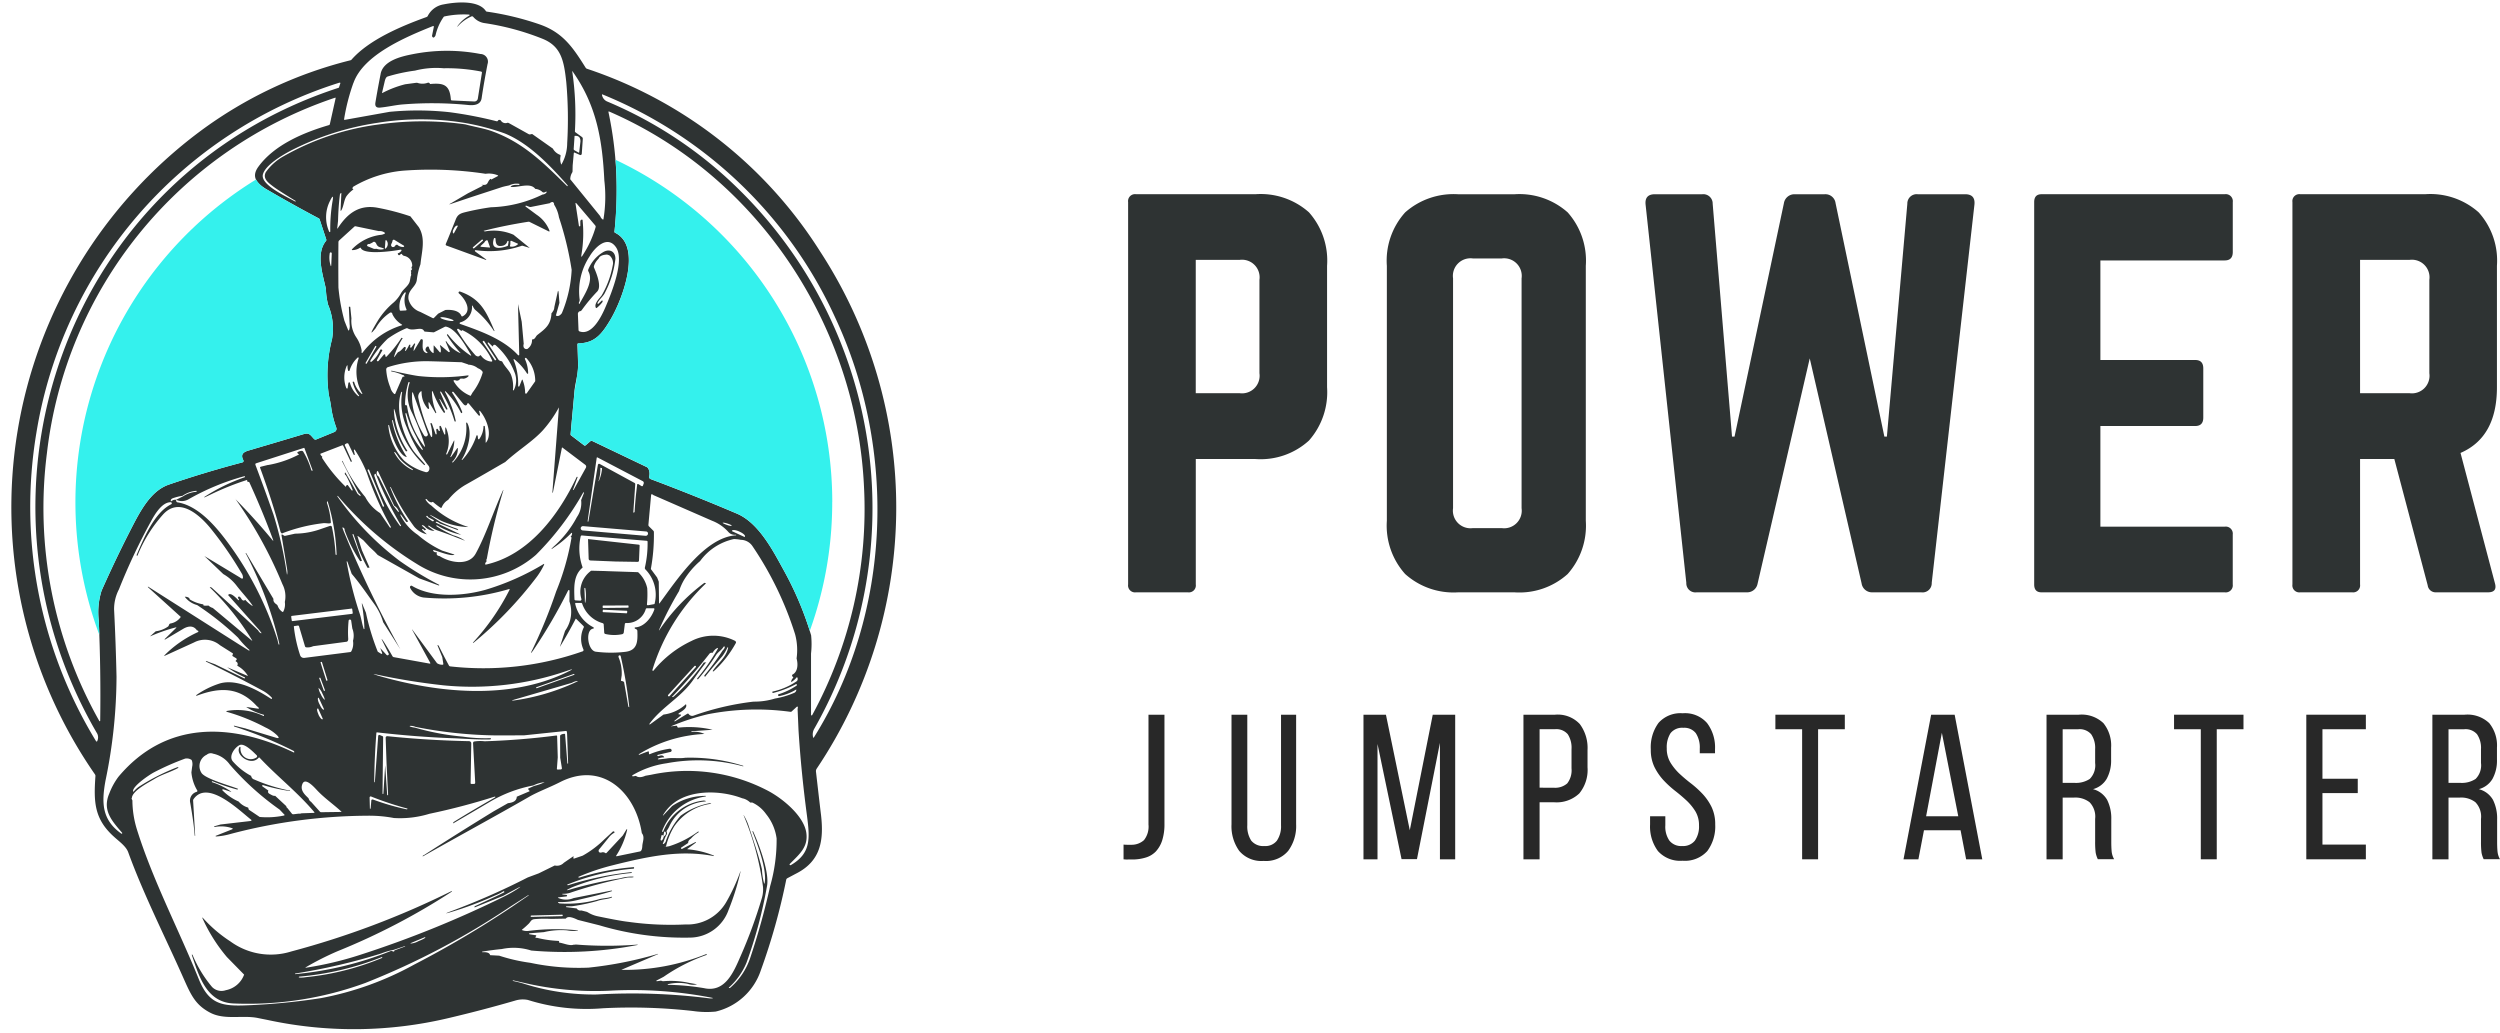
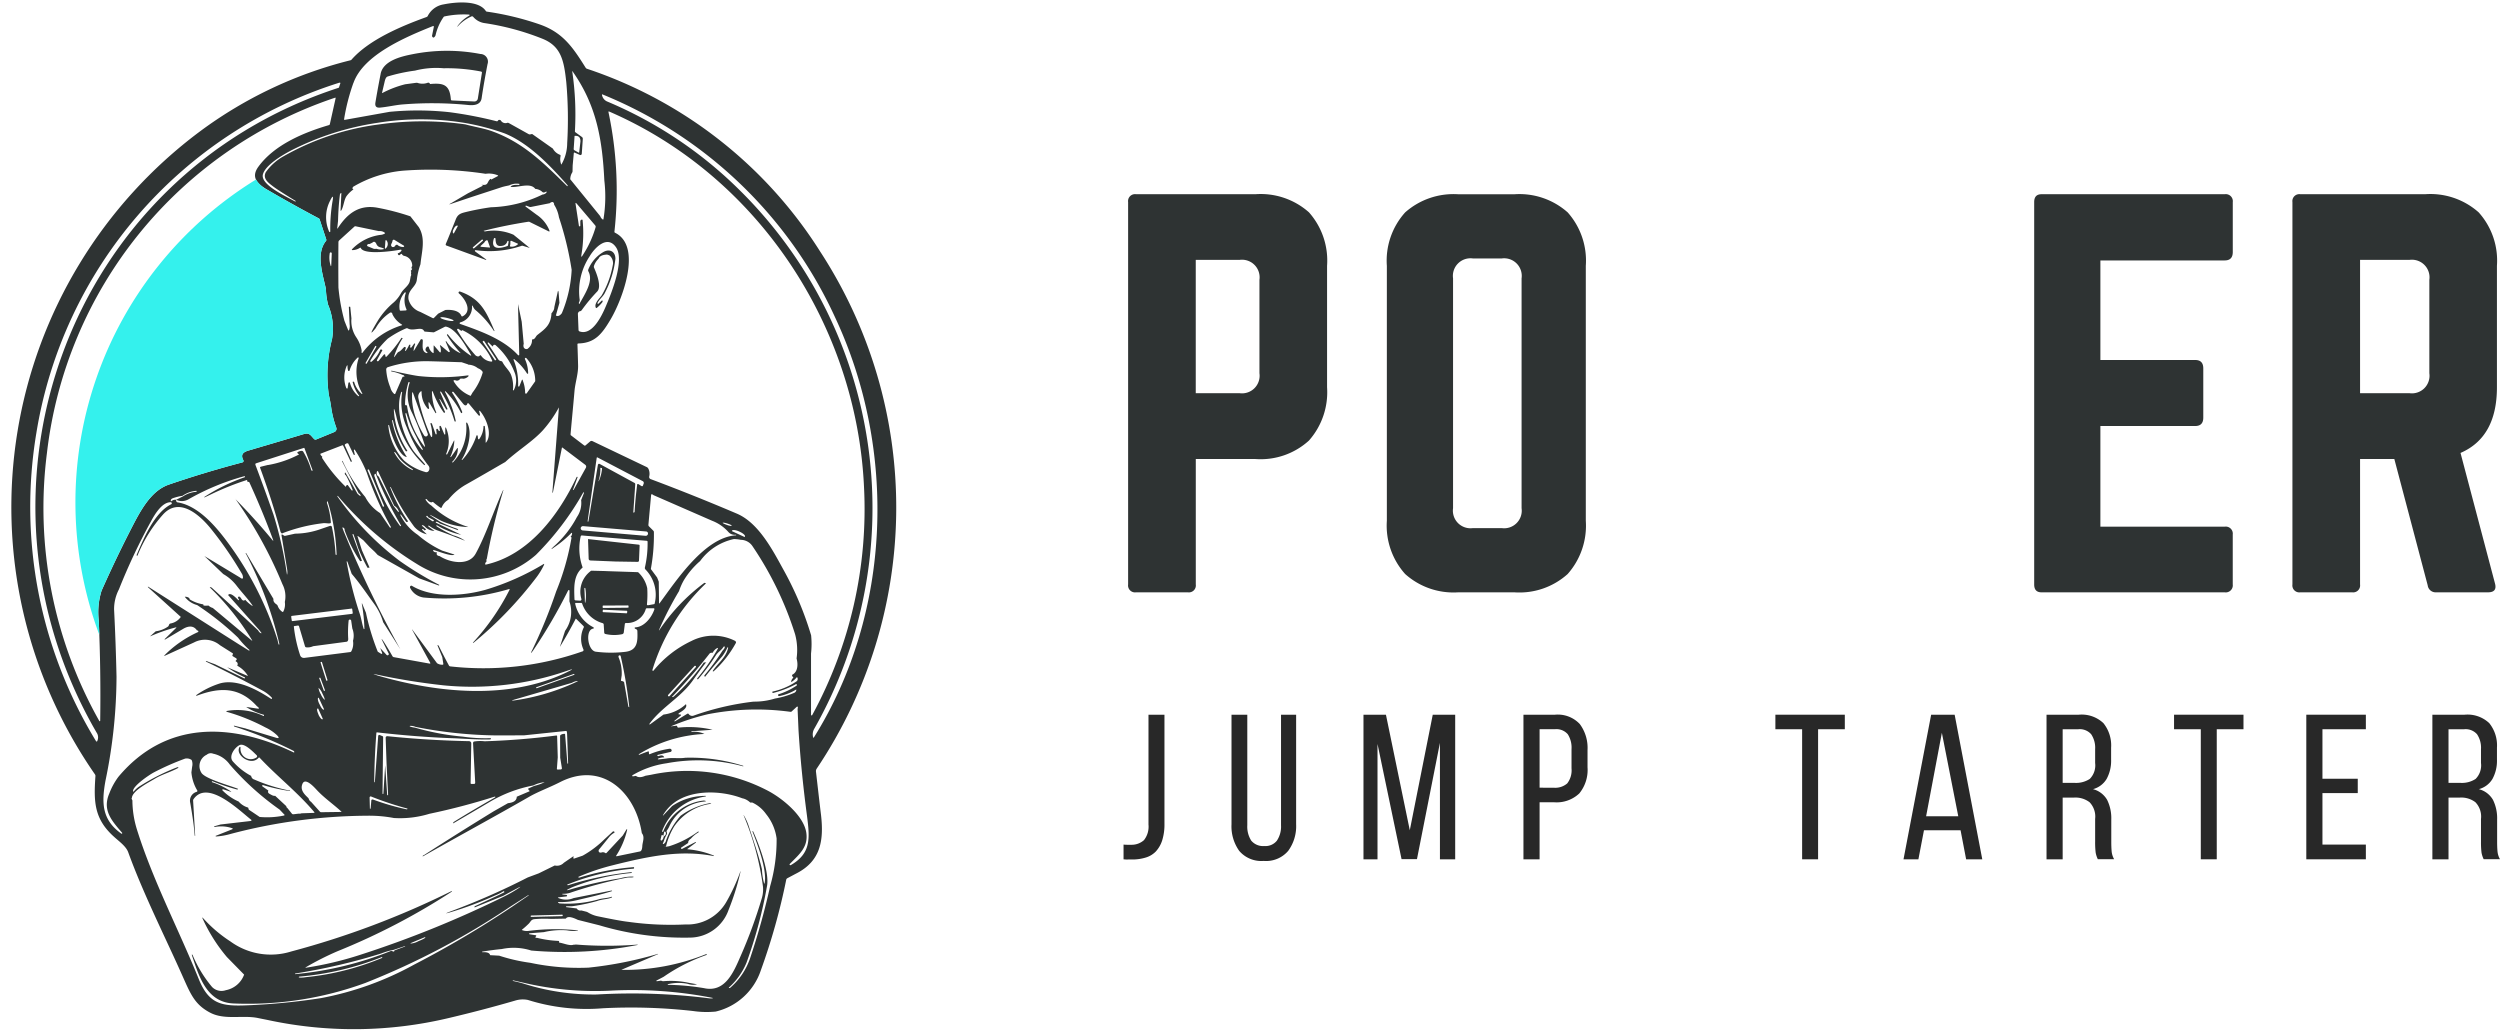
<svg xmlns="http://www.w3.org/2000/svg" viewBox="0 0 217.741 90" height="90" width="217.741">
  <defs>
    <clipPath id="clip-path">
      <path d="M69,142.52h79v90H69Zm0,0" data-sanitized-data-name="Path 72" data-name="Path 72" id="Path_72" />
    </clipPath>
  </defs>
  <g transform="translate(-69 -142.52)" id="logo">
    <g clip-path="url(#clip-path)" data-sanitized-data-name="Group 124" data-name="Group 124" id="Group_124">
      <path fill-rule="evenodd" fill="#2e3333" d="M114.582,228.184a20.152,20.152,0,0,0,6.391.953,53.532,53.532,0,0,1,9.82.336,1.308,1.308,0,0,0,.234,0c.09-.012.09-.024,0-.047a36.119,36.119,0,0,0-8.922-.621,27.276,27.276,0,0,1-7.433-.676l-.977-.223c-.031,0-.043.012-.031.035s.02.02.031.02c.3.066.6.137.887.223m-18.949-.555a23.146,23.146,0,0,0,6.644-1.676c.036-.023.036-.031,0-.055-.007-.023-.043-.023-.074,0a25.278,25.278,0,0,1-7.144,1.684c-.023.012-.035.023-.035.047a.037.037,0,0,0,.035.031,2.433,2.433,0,0,0,.578-.031Zm7.625-2.375a5.971,5.971,0,0,0-1.059.312,52.458,52.458,0,0,1-7.488,1.743.011.011,0,0,0-.012.011v.024c-.008.008,0,.019.023.019a29.664,29.664,0,0,0,8.3-2.008.208.208,0,0,1,.157.012c.109.055.179.035.168-.066l.929-.344.012-.012a.026.026,0,0,0-.023-.023l-1.008.336Zm2.773-1.121-1.277.535.012.031a1.593,1.593,0,0,0,.644-.187l.043-.024c.344-.133.61-.277.586-.308ZM118,222.227c0-.024-.008-.043-.031-.043l-2.7.074a.05.05,0,0,0-.046.047v.043c0,.023.023.031.046.031l2.7-.066a.047.047,0,0,0,.043-.043Zm8.746-6.934-.066-.047h-.012a.062.062,0,0,0-.047.024l-.086.355v.023a.07.07,0,0,0,.067.079.085.085,0,0,0,.054-.024.53.53,0,0,0,.133-.246.179.179,0,0,1,.066-.121.256.256,0,0,0,.122-.332.081.081,0,0,0-.079-.059c-.031,0-.054.035-.062.071l-.047.254C126.789,215.3,126.777,215.3,126.746,215.293Zm-25.41-3.031c.012-.1.066-.133.168-.1a20.541,20.541,0,0,0,2.941.852c.008,0,.02-.012.02-.012.012-.02.012-.031.023-.043s0-.02-.023-.02a28.188,28.188,0,0,1-3.137-1.043c-.012-.011-.023-.011-.047-.011a.1.1,0,0,0-.09.09v.011l.024.93v.035a.072.072,0,0,0,.058,0c.008,0,.008-.012.008-.023l.059-.668Zm26.109.39a4,4,0,0,0-.668.809c-.066.109-.043.121.036.031l.722-.765a5.1,5.1,0,0,1,2.926-.887c.012,0,.012.012.012.023h0c0,.024-.012.032-.024.032a4.73,4.73,0,0,0-3.793,3.043s0,.007.012.007.023.012.043.024.043,0,.055-.031a4.266,4.266,0,0,1,3.476-2.688.26.26,0,0,1,.153.012c.125.023.113.054-.02.066a3.739,3.739,0,0,0-3.051,2.1,2.015,2.015,0,0,1-.246.433.115.115,0,0,0-.008.121.336.336,0,0,1,.02.09.244.244,0,0,1-.043.164,2.707,2.707,0,0,0-.234.555l-.075.18c-.023.066,0,.074.063.054a.505.505,0,0,0,.168-.179,6.505,6.505,0,0,1,1.308-2.274,6.139,6.139,0,0,1,2.477-1.086.282.282,0,0,1,.156.008c.043.012.043.024,0,.035a4.64,4.64,0,0,0-3.187,1.965,5.992,5.992,0,0,0-.719,1.762c-.266.059-.188.047.277-.031a8.637,8.637,0,0,0,2.516-1.278c.035-.023.047-.007.047.024a.038.038,0,0,1-.024.054,2.588,2.588,0,0,0-.644.536c-.176.121-.254.242-.235.375l-.6.4a.055.055,0,0,0-.031.055.068.068,0,0,0,.066.066h.031l1.168-.6h.008s.035.012.035.032-.012.011-.012.023l-.722.535c-.032.02-.032.043.023.043a7.877,7.877,0,0,1,2.254.543l.024.024a.026.026,0,0,1-.024.023h-.012c-2.929-.566-5.7.031-8.777.8a19.124,19.124,0,0,0-2.973,1c-.043.023-.043.043,0,.066a.149.149,0,0,0,.1,0,21.126,21.126,0,0,1,4.691-.9c.024,0,.035.012.035.031v.043a.055.055,0,0,1-.058.059,19.358,19.358,0,0,0-5.734,1.375c-.036.011-.036.023-.012.058a.166.166,0,0,0,.066.008,27.761,27.761,0,0,1,5.516-1.141c.012,0,.023,0,.023.02a.045.045,0,0,1-.011.035c0,.012-.024.024-.043.024a18.474,18.474,0,0,0-5.118,1.23c-.652.3-.629.344.047.133a35.234,35.234,0,0,1,4.094-.9,3.68,3.68,0,0,1,1.164-.152.032.032,0,0,1,.012.031c0,.012,0,.024-.012.024-.2.043-.422,0-.6.043a38.455,38.455,0,0,0-4.8,1.277,1.914,1.914,0,0,1-.754.121c-.012,0-.024,0-.024.012s-.007.019-.007.031,0,.012.007.012l.344.043a.072.072,0,0,1,.067.066.07.07,0,0,1-.067.067l-.664.078c-.078.012-.09.035-.012.066a1.654,1.654,0,0,0,1.309,0l3.266-.652c.043-.012.078,0,.086.043-1,.32-2.028.543-3.051.789a5.9,5.9,0,0,1-1.6.164c-.066-.008-.078.012-.031.059a.231.231,0,0,0,.176.066,9.943,9.943,0,0,0,3.363-.367c.355-.1.742-.09,1.121-.223a.477.477,0,0,1,.02.055c-.352.179-.821.144-1.309.324a16.187,16.187,0,0,1-2.039.434c-.211.043-.422,0-.633.031a.037.037,0,0,0-.035.035c0,.023.012.031.035.031l.9.114a.38.38,0,0,0,.411.175l.433.11a.639.639,0,0,1,.133.058,2.713,2.713,0,0,0,.879.344c1.176.242,2.039.41,2.629.477a26.61,26.61,0,0,0,4.992.23,3.909,3.909,0,0,0,3.539-1.93,16.549,16.549,0,0,0,1.188-2.539c.078-.234.089-.234.035.012a21.908,21.908,0,0,1-1.012,3.195,3.594,3.594,0,0,1-3.348,2.407,25.765,25.765,0,0,1-7.914-1.075l-1.863-.468c-.562-.278-.918-.321-1.043-.11l-1.285.024a10.415,10.415,0,0,0-1.43.019c-.32.024-.355.235-.523.4s-.363.343-.563.5c-.043.035-.043.054.012.066a1.122,1.122,0,0,0,.574.055,18.652,18.652,0,0,1,4.239-.043c.015.008.019.015.011.023-.035.055-.043.067-.035.012a3.082,3.082,0,0,1-.91-.035,6.53,6.53,0,0,0-2.008.156l-1.242.1a.042.042,0,1,0,0,.085l.566.09c.024.043.012.075-.035.121-.031.032-.031.055,0,.09a.051.051,0,0,0,.078,0,9.426,9.426,0,0,0,1.9.278c.054,0,.078.054.054.144.422.055.922.32,1.309.176.066.023.113.012.121-.008a34.241,34.241,0,0,0,5.406.008l.008.012c0,.011,0,.023-.008.023a33.484,33.484,0,0,1-9.254.484,5.019,5.019,0,0,0-2.562-.132c-.578.058-1.133.132-1.695.222-.012.012-.024.012-.024.024v.011c0,.02.008.02.031.02.4-.02.622.059.668.258l.786.043a15.274,15.274,0,0,0,2.711.621,20.313,20.313,0,0,0,5.07.422,33.531,33.531,0,0,0,6.047-1.2c.008-.011.008,0,.008,0v.012l.011.008-3.172,1.355c-.011,0-.011.012-.011.012s0,.008.011.008a18.926,18.926,0,0,0,7.356-1.375.012.012,0,0,1,.012-.012c.023,0,.031.024.031.047s-.008.043-.02.043a15.612,15.612,0,0,0-3.73,1.9l-.61.32c-.011,0-.023.012-.023.031a.037.037,0,0,0,.035.035h.008l.3-.043a.221.221,0,0,1,.144.02.366.366,0,0,0,.1.023,7.408,7.408,0,0,1,2.273.145l.688.121a1.409,1.409,0,0,1-.832-.043,4.039,4.039,0,0,0-1.664.023c-.024,0-.032.012-.055.024-.023.035-.012.043.023.043a20.563,20.563,0,0,1,3.129.289c1.828.41,2.575-1.379,3.172-2.754a42.07,42.07,0,0,0,1.875-5.113,2.709,2.709,0,0,0,.09-.977,24.129,24.129,0,0,0-1.687-6.211v-.012h.011a4.779,4.779,0,0,1,.442.965c.4,1.254.843,2.465,1.144,3.75a5.384,5.384,0,0,0,.188,1.223c.023.043.035.043.043,0,.234-1.133-.586-3.332-1.055-4.5l-.012-.008a.053.053,0,0,1,.035-.035c.012,0,.024.012.036.023.562,1.243,1.429,3.618,1.207,4.758a39.874,39.874,0,0,1-1.786,6.672,5.907,5.907,0,0,1-1.531,2.16l-.012.012a.038.038,0,0,0,.012.023.084.084,0,0,0,.043.012c.024.008.035,0,.059-.012a5.963,5.963,0,0,0,1.785-2.707,61.756,61.756,0,0,0,1.707-6.168,14.568,14.568,0,0,0,.559-4.14,4.281,4.281,0,0,0-.922-2.129,3.039,3.039,0,0,0-1.2-1h-.179a1.45,1.45,0,0,0-.543-.332l-.168-.043c-1.8-.692-4.6-.813-6.176.609Zm-31.578-.613c.059.168.125.266.211.3l.777.863a.153.153,0,0,0,.121.059l1.73-.024c.047,0,.047-.011.012-.043-.664-.613-1.418-1.132-2.039-1.777-.215-.219-1.09-1.273-1.344-.609C95.133,211.32,95.488,211.684,95.867,212.039ZM82.387,209.8c-.375.2-1.762,1.133-1.8,1.6,0,.089.035.089.078.035a2.278,2.278,0,0,1,.422-.387,18.627,18.627,0,0,1,3.34-1.7.116.116,0,0,1,.09,0c.031.023.031.035,0,.058-.68.375-1.422.563-2.055.953-.512.309-1.941,1.032-1.977,1.665-.043.007-.023.078.047.21a8.635,8.635,0,0,0,.387,2.508c1.387,4.45,3.641,8.719,5.4,13.071.9,2.214,2.043,2.363,4.316,2.261a56.963,56.963,0,0,0,6.324-.621,27.167,27.167,0,0,0,8.109-2.918,88.158,88.158,0,0,0,8.512-5.027l1.465-1h.012a.037.037,0,0,0-.012-.02h-.012c0-.011-.023,0-.031,0l-1.488.954a66.358,66.358,0,0,1-12.7,6.691,29.673,29.673,0,0,1-11.484,1.785c-2.375-.1-3.027-2.461-3.625-4.226,0-.012,0-.024.008-.024h.043a.01.01,0,0,1,.012.012,10.769,10.769,0,0,0,1.7,2.8,1.144,1.144,0,0,0,1.2.282,2.123,2.123,0,0,0,1.594-1.356l-1.5-1.531a14.368,14.368,0,0,1-2.141-3.406v-.008a.022.022,0,0,1,.023-.023s.008,0,.008.007a11.792,11.792,0,0,0,2.41,2.067,5.967,5.967,0,0,0,5.313.875,74.418,74.418,0,0,0,13.957-5.258c.023-.012.035-.012.023.019a.064.064,0,0,1-.023.043,58.076,58.076,0,0,1-9.953,5.184,25.32,25.32,0,0,0-2.7,1.363c-.109.059-.1.078.012.059a29.567,29.567,0,0,0,4.7-1.121,92.754,92.754,0,0,0,12.516-5.071,10.91,10.91,0,0,0,1.254-.722c.211-.145.211-.156-.024-.043-.332.176-.753.4-1.3.7l-2.485,1.008c-.008.012-.023,0-.023-.012v-.043c0-.023.012-.031.023-.043l1.864-.867.679-.332c.043-.023.043-.043.012-.09a.056.056,0,0,0-.07-.012,3.87,3.87,0,0,1-.7.356,30.55,30.55,0,0,1-3.82,1.441c-.6.18-.609.157-.019-.066a61.771,61.771,0,0,0,6.667-2.938l.954-.355,1.4-.688a.818.818,0,0,0,.789-.234l.844-.578-.012.156c0,.055.024.067.067.055l.746-.254a8.823,8.823,0,0,0,1.906-1.441l.723-.664a.062.062,0,0,1,.078,0l.043.019a.061.061,0,0,1,.023.043.064.064,0,0,1-.023.047,1.54,1.54,0,0,0-.446.375l-.886,1.09a.142.142,0,0,0-.032.1.155.155,0,0,0,.164.168h.055a.357.357,0,0,1,.348.024.085.085,0,0,0,.133-.012l1.406-1.508.324-.531a.032.032,0,0,1,.031-.012c.012,0,.024.012.024.032v.011a6.97,6.97,0,0,1-.942,2.239c-.047.058-.023.078.043.07l1.985-.41c.144-.012.222-.18.234-.5.023-.344.234-.766-.043-1.1-.543-3.543-3.441-6.312-7.113-4.449-.953.488-1.973.851-2.785,1.332-3.039,1.742-6.114,3.406-9.164,5.137-.024,0-.032,0-.024-.024s.024-.043.047-.058.043-.02.055-.02q3.028-1.951,6.093-3.828l1.231-.7c.512-.055.766-.243.766-.563l1.074-.457c.058-.012.058-.043.023-.078a.211.211,0,0,1-.1-.176l.535-.234a4.235,4.235,0,0,0,.808-.277c.1-.043.09-.055-.011-.032a2.807,2.807,0,0,0-.887.274,11.675,11.675,0,0,0-3.828,1.453c-1.043.613-2.074,1.222-3.117,1.832-.036.023-.047.012-.036-.035a.511.511,0,0,1,.055-.075c1.2-.746,2.4-1.453,3.61-2.14.007,0,.007-.012.007-.024s-.007-.043-.031-.043h-.012a57.513,57.513,0,0,1-5.7,1.5,8.707,8.707,0,0,1-3.093.367,11.475,11.475,0,0,0-2.321-.2,47.559,47.559,0,0,0-11.89,1.585,5.843,5.843,0,0,1-1.266.223c-.023,0-.047-.012-.047-.035s.023-.031.035-.031l1.375-.547c.109-.043.109-.09-.012-.121a2.939,2.939,0,0,0-1.484-.09c-.012,0-.023,0-.023-.012-.023-.008-.023-.023-.012-.043a.041.041,0,0,1,.023-.012l.523-.152,2.484-.289.168-.023a.053.053,0,0,0,.043-.055c0-.023,0-.035-.023-.047-1.012-.785-3.8-3.559-5.027-1.785a.215.215,0,0,0-.031.121L86,215.316H85.98a.025.025,0,0,1-.023-.023c-.055-.766-.187-1.711-.387-2.84a.8.8,0,0,1,.566-.969.079.079,0,0,0,.055-.074.071.071,0,0,0-.012-.047,3.657,3.657,0,0,1-.508-1.574l.066-.5a.943.943,0,0,0-.023-.519.153.153,0,0,0-.09-.1.73.73,0,0,0-.5-.078,22.612,22.612,0,0,0-2.742,1.211Zm4.629-1.551a1.091,1.091,0,0,0-.445,1.621c.4.508,2.441,1.074,3.129,1.34.043.023.043.035.012.055a.119.119,0,0,1-.09.011,17.644,17.644,0,0,1-2.1-.71c-.023-.008-.031-.008-.055.011s-.024.043,0,.067a6.548,6.548,0,0,1,1.664.82c.008.023.008.035-.012.023l-.676-.222h-.023a.055.055,0,0,0-.059.058c0,.02,0,.032.023.043a4.477,4.477,0,0,0,1.4.965,1.72,1.72,0,0,0,.777.512.089.089,0,0,1,.078.1.164.164,0,0,0,.066.122c.289.187.6.4.91.609a7.14,7.14,0,0,0,2.105-.121c.078-.024.09-.055.031-.1l-.4-.422a23.958,23.958,0,0,1-4.34-3.925,2.36,2.36,0,0,0-1.449-.942.534.534,0,0,0-.555.09Zm3.859,1.852a.387.387,0,0,0,.289.32,14.943,14.943,0,0,0,2.949.934h.059a.1.1,0,0,1,.055.011c.055.043.047.055-.031.043a15.862,15.862,0,0,1-2.285-.511H91.9a.062.062,0,0,0-.066.058.088.088,0,0,0,.023.055l.52.367c-.066.109-.035.211.109.289s.324.2.477.164l.922.856a.189.189,0,0,1,.066.109.115.115,0,0,0,.07.09l.4.5a.155.155,0,0,0,.121.055h.012l.453-.055a.518.518,0,0,0,.258-.031l1.074-.036c.055-.011.066-.035.035-.066-1.453-1.73-3.285-3.152-4.75-4.727-.043-.043-.078-.043-.109,0-.645.743-2.043-.234-1.664-.921,0-.008.008-.02.023-.032a.055.055,0,0,1,.074.032v.035a.9.9,0,0,0,1.387.855.12.12,0,0,0,.059-.1.129.129,0,0,0-.035-.09c-.309-.3-1.074-1.1-1.5-.887-.387.188-.973.941-.586,1.41a5.683,5.683,0,0,0,1.609,1.274Zm14.289-4.2a21.77,21.77,0,0,0,4.152.777,13.756,13.756,0,0,0,2.442.133c.008,0,0,.043-.035.109-1.075.035-2.473-.074-3.215-.1-2.219-.078-4.442-.257-6.649-.511a.056.056,0,0,0-.078.054c-.109,1.422-.176,2.84-.187,4.262,0,.012,0,.024.011.024h.043v-.012l.29-3.992c.007-.1.066-.133.156-.1l.211.09a.085.085,0,0,1,.066.09l-.055,4.9c0,.024,0,.035.008.035s.024.008.035.008.032,0,.032-.023l.156-2.473.176,2.6a.011.011,0,0,0,.011.012h.012c.008,0,.02-.012.031-.012s.024-.019.024-.031l-.133-2.719-.078-2.23c0-.109.058-.152.156-.152q3.556.363,7.109.433a.194.194,0,0,1,.192.188l-.059,3.449c-.008.055.024.09.09.09h.188c.089,0,.121-.043.121-.133l-.188-3.453c.012,0,.012-.008.012-.008a.11.11,0,0,1,.066-.1,3.337,3.337,0,0,1,.934-.023c2.074-.066,4.16-.234,6.223-.5.058-.012.089.012.089.066l.055,1.832-.074.977c-.012.066.019.086.074.086l.27-.008h.007a.118.118,0,0,0,.09-.109c-.007,0-.007-.012-.007-.012l-.145-.9-.012-1.875a.139.139,0,0,1,.067-.121.593.593,0,0,1,.367-.079l.2,2.551a.031.031,0,0,0,.035.035c.024,0,.031-.011.031-.035l-.089-2.551-.02-.175c-.012-.071-.047-.09-.113-.078l-3.617.378-2.352.008a38.061,38.061,0,0,1-7.09-.742,1.138,1.138,0,0,0-.433-.09c-.11,0-.11.024-.024.067a1.808,1.808,0,0,0,.422.089Zm-8.051-.778-.4-.887a.037.037,0,0,0-.023-.011H96.68l-.023.011c-.078.032-.035.254.078.5l.008.043c.121.243.27.422.344.387l.012-.008c.012,0,.012-.011.012-.023v-.012Zm30.84.6.047.113a.091.091,0,0,0,.109.055,9.009,9.009,0,0,1,2.954.187l-1.809.133c-.024,0-.035.012-.035.024v.011c0,.024.023.032.043.032a1.877,1.877,0,0,1,1.09.168,11.925,11.925,0,0,0-5.715,1.765c-.012.008-.012.02,0,.031s.023.012.031.012c.023.012.035,0,.059-.012.242-.1.5-.2.765-.289a.558.558,0,0,1,.031.2c0,.055.024.067.067.055a7.125,7.125,0,0,1,1.73-.476h.024a.157.157,0,0,1,.156.144.143.143,0,0,1-.137.141l-1.1.258c-.024,0-.035.011-.012.035l.024.031a.073.073,0,0,0,.089.031c.266-.109.418-.062.485.113a1.26,1.26,0,0,0-.531.11c-.012.012-.024.023-.024.035s.024.031.043.031c.246-.019.469-.043.7-.074.555-.1,1.078.02,1.657-.07a15.279,15.279,0,0,1,5.035.7.038.038,0,0,1,.011.023c0,.012,0,.024-.023.024a14.911,14.911,0,0,0-6.656-.266,8.078,8.078,0,0,0-2.973,1.039.086.086,0,0,0-.023.047.053.053,0,0,0,.054.055l.27-.043c.187.156.472.144.828-.012l.512-.09a15.119,15.119,0,0,1,10.2,1.422c1.262.676,3.058,2.153,3.293,3.606.2,1.285-.621,1.91-1.43,2.742a.066.066,0,0,0-.023.043.065.065,0,0,0,.066.066h.035c1.762-1.023,1.676-2.285,1.418-4.281-.332-2.5-.586-4.992-.742-7.5l-.078-1.809.023-.156v-.012a.053.053,0,0,0-.054-.054c-.012,0-.024.011-.035.011l-.422.387a.151.151,0,0,1-.133.059,21.966,21.966,0,0,0-7.188.207,20.016,20.016,0,0,0-3.121,1.011c-.121.043-.121.055.012.032l.41-.043Zm-30.73-1.43-.457-.988a.029.029,0,0,0-.023-.012h-.02c-.078.043-.035.289.1.555l.024.043c.121.277.277.469.355.433h.008a.027.027,0,0,0,.012-.023v-.008Zm.043-.808c.055-.024-.043-.27-.187-.559a1.361,1.361,0,0,0-.336-.5,1.42,1.42,0,0,0,.2.562,1.45,1.45,0,0,0,.332.489h-.012Zm21.57-1.5-5.027,1.464c-.289.09-.289.114.011.071a18.939,18.939,0,0,0,5.1-1.477l.312-.144c.121-.059.121-.078-.011-.059A1.343,1.343,0,0,0,118.836,201.977Zm-21.926-.411a.056.056,0,0,0-.055-.031s-.012,0-.012.008h-.012a.055.055,0,0,0-.031.047s0,.008.012.019l.387,1.043a.04.04,0,0,0,.043.036h.023v-.012c.023,0,.035-.024.035-.043v-.012Zm22.125-.32c-.012-.023-.023-.035-.047-.035h-.008l-3.261,1.156a.054.054,0,0,0-.024.043v.012c.012.019.024.031.043.031h.012L119,201.3a.046.046,0,0,0,.031-.047v-.008Zm-17.23.078c5.281,1.551,11.539,2.184,16.6-.277.567-.277.555-.313-.043-.1a25.385,25.385,0,0,1-10.75,1.254,57.869,57.869,0,0,1-5.793-.933C101.461,201.2,101.461,201.223,101.805,201.324Zm27.793-.7a.061.061,0,0,0,.023-.043c0-.023-.012-.035-.023-.059h-.012a.071.071,0,0,0-.043-.023.085.085,0,0,0-.055.023l-2.3,2.52c-.011.012-.011.023-.011.043a.067.067,0,0,0,.023.059.1.1,0,0,0,.055.019.114.114,0,0,0,.055-.019ZM97.043,200.2c0-.023-.023-.031-.043-.031h-.012l-.031.008a.039.039,0,0,0-.035.043v.011l.488,1.543a.04.04,0,0,0,.043.036h.012l.023-.012c.023-.012.043-.024.043-.043s0-.012-.008-.012Zm26.1,1.164-.059.4c0,.043.012.066.059.066a.463.463,0,0,1,.211.09l.375,2.14a.025.025,0,0,0,.023.024l.043.031a.012.012,0,0,0,.012-.012,37.61,37.61,0,0,0-.742-4.414c0-.011,0-.035-.012-.043s-.031-.035-.043-.047h-.043a.1.1,0,0,0-.1.1v.043a3.6,3.6,0,0,1,.278,1.621Zm-23.965-2.949-2.906.387a1.14,1.14,0,0,1-.59.1.133.133,0,0,1-.121-.1l-.512-1.719a.1.1,0,0,0-.121-.078l-.277.043a.056.056,0,0,0-.055.078,12.186,12.186,0,0,0,.543,2.461.335.335,0,0,0,.332.234H95.5l4-.508a.135.135,0,0,0,.1-.07,1.446,1.446,0,0,0,.145-.91,1.706,1.706,0,0,0-.059-1.074l-.1-.688a.114.114,0,0,0-.113-.09.108.108,0,0,0-.109.1,9.7,9.7,0,0,0-.035,1.586.32.32,0,0,1-.031.156A.162.162,0,0,1,99.176,198.418Zm24.453-2.645c0-.031-.024-.043-.043-.054l-2.043-.09a.041.041,0,0,0-.043.043l-.012.125a.051.051,0,0,0,.047.043l2.039.1a.046.046,0,0,0,.043-.046Zm-23.953-.187a.075.075,0,0,0-.066-.066c-.008,0-.012,0-.012.011l-5.172.633a.071.071,0,0,0-.066.066v.012l.047.321a.06.06,0,0,0,.063.054h.012l5.172-.629a.077.077,0,0,0,.067-.078Zm24.062-.277c0-.032-.019-.055-.043-.055l-2.164.012a.049.049,0,0,0-.043.054v.1a.054.054,0,0,0,.055.055l2.152-.024a.046.046,0,0,0,.047-.043v-.1Zm.567,1.964a.074.074,0,0,1-.032-.054.057.057,0,0,1,.055-.055c.785-.035,1.43-.867,1.664-1.566.008-.067-.012-.1-.078-.1h-.555a.116.116,0,0,0-.121.086,1.692,1.692,0,0,1-1.73,1.2.1.1,0,0,0-.09.09l-.09.723a.183.183,0,0,1-.152.164,3.373,3.373,0,0,1-1.453-.02.129.129,0,0,1-.1-.125l-.043-.676a.136.136,0,0,0-.1-.144,2.641,2.641,0,0,1-1.774-1.688.1.1,0,0,0-.109-.074h-.434a.061.061,0,0,0-.07.067,3.008,3.008,0,0,0,1.6,2.062.114.114,0,0,1,.02.059.056.056,0,0,1-.055.054c-.7.1-.488,1.911.231,2.008a10.479,10.479,0,0,0,2.562.012c1.1-.125,1.09-.945,1.059-1.832a.184.184,0,0,0-.09-.133l-.113-.055ZM120,194.891a3.672,3.672,0,0,0-.023-1.145c-.012-.012-.024-.023-.036-.023s-.019.011-.031.023a.048.048,0,0,0-.012.055c.024.422.036.777.043,1.09C119.953,195.078,119.965,195.078,120,194.891Zm9.953-3.485a7.059,7.059,0,0,0-1.4,1.664,5.129,5.129,0,0,0-.41.93,29.885,29.885,0,0,0-1.754,3.406.011.011,0,0,0,.011.012h.012a16.758,16.758,0,0,1,3.938-4.137c.086.024.132.032.132.055a17.389,17.389,0,0,0-4.66,7.535v.02a.063.063,0,0,0,.055.058.119.119,0,0,0,.035-.011,9.483,9.483,0,0,1,3.316-2.594,4.21,4.21,0,0,1,3.786-.012.169.169,0,0,1,.089.133.094.094,0,0,1-.011.055,9.523,9.523,0,0,1-1.906,2.441.077.077,0,0,1-.079.035c-.035-.012-.035-.035-.011-.066.453-.68,1.132-1.133,1.32-1.977v-.019a.038.038,0,0,0-.035-.036c-.008,0-.031.012-.031.024a3.887,3.887,0,0,1-.434.742c-.523.6-1.031,1.2-1.52,1.82l-.054-.132a20.545,20.545,0,0,0,1.574-2.141c.055-.078.2-.188.211-.332a.063.063,0,0,0-.059-.059.1.1,0,0,0-.043.024c-.187.308-.464.445-.652.719a17.6,17.6,0,0,1-1.59,2.132.147.147,0,0,1-.074-.066,18.151,18.151,0,0,0,1.8-2.586c.043-.09.023-.109-.067-.066a.9.9,0,0,0-.367.4.354.354,0,0,0-.258.047,46.969,46.969,0,0,1-3.261,3.762c-.043.031-.035.054.023.043a.2.2,0,0,0,.133-.067,17.754,17.754,0,0,0,2.594-2.953.289.289,0,0,0,.215-.023c-.4.5-.766,1.011-1.133,1.531-1.055,1.543-2.731,2.351-3.828,3.851v.008c0,.024.007.047.031.047a.042.042,0,0,1,.023-.012l1.176-.855a3.53,3.53,0,0,0,1.953-.906c.168.351-.387.629-.629.8a.038.038,0,0,1-.011.023.043.043,0,0,0,.023.066h.02l.089.012c.1.008.114.043.036.109l-.524.434c-.023.024-.023.031,0,.043a.046.046,0,0,0,.055,0c.355-.223.711-.434,1.066-.656a.089.089,0,0,1,.11.023.366.366,0,0,0,.4.156,23.819,23.819,0,0,1,5.246-1.23,6.113,6.113,0,0,0,1.875-.27,7.464,7.464,0,0,0,1.7-.507.309.309,0,0,0,.156-.223c.008-.055,0-.055-.046-.035a4.406,4.406,0,0,1-1.454.555c-.074,0-.1-.055-.074-.153a6.065,6.065,0,0,0,1.574-.746c.055-.031.067-.066.043-.109-.007-.032-.043-.043-.078-.032a8.784,8.784,0,0,1-1.972.762.256.256,0,0,1-.043-.008.071.071,0,0,1-.043-.058.05.05,0,0,1,.043-.055,5.993,5.993,0,0,0,2.039-.867.278.278,0,0,0,.113-.121.321.321,0,0,0,.008-.188c-.02-.078-.067-.09-.11-.023a1.53,1.53,0,0,1-.453.379.548.548,0,0,1,.164-.356c.036-.043.036-.066-.007-.1a.151.151,0,0,1-.059-.188c.512-.242.512-.953.379-1.418a5.248,5.248,0,0,0-.133-2.121,29.411,29.411,0,0,0-3.726-7.687,1.24,1.24,0,0,0-1-.524,3.4,3.4,0,0,0-.6-.066,4.922,4.922,0,0,0-2.961,1.941Zm-8.156.856,2.719.09a.15.15,0,0,1,.121.062,2.671,2.671,0,0,1,.734,1.332,8.7,8.7,0,0,1-.023,1.387c-.012.078.031.113.109.1l.488-.089a.076.076,0,0,0,.078-.079,3.154,3.154,0,0,0-.82-2.961.184.184,0,0,1-.035-.156,9.29,9.29,0,0,0,.234-2.238c0-.059-.023-.078-.089-.09l-5.293-.433-.344-.032a.1.1,0,0,0-.1.078,4.869,4.869,0,0,0,.145,2.641c.035.043.023.074-.012.109-.785.676-.707,1.743-.676,2.707a.107.107,0,0,0,.1.122l.387.023h.011a.112.112,0,0,0,.11-.109V194.7a2.241,2.241,0,0,1,.789-2.43.141.141,0,0,1,.121-.043l1.242.032Zm10.961-3.477,1.078.5h.012a.039.039,0,0,0,.031-.019v-.012c.055-.1-.156-.289-.457-.422l-.043-.023c-.3-.133-.586-.164-.621-.067l-.008.012v.008A.05.05,0,0,0,132.758,188.785Zm-7.32.223v-.024a.174.174,0,0,0-.168-.175l-5.493-.465h-.007a.2.2,0,0,0-.192.168v.019a.189.189,0,0,0,.18.188l5.48.469h.012A.2.2,0,0,0,125.438,189.008Zm7.289-.7c.011-.043-.157-.121-.368-.188s-.4-.1-.41-.066.156.109.367.187S132.715,188.344,132.727,188.309Zm-26.461-.8a.468.468,0,0,0-.059-.059h-.019a.054.054,0,0,0-.059.047c0,.023.012.031.012.043a3.7,3.7,0,0,0,.511.367.076.076,0,0,0,.1,0,.064.064,0,0,0,.035-.047.063.063,0,0,0-.035-.054l-.41-.211a.121.121,0,0,1-.078-.09ZM90.4,205.973l2.6.789c.309.1.355.023.121-.211a3.766,3.766,0,0,0-1.008-.676,17.3,17.3,0,0,0-3.352-1.355c-.066-.032-.066-.055,0-.079a5.2,5.2,0,0,1,3.172.434c.035.023.059,0,.059-.043a.067.067,0,0,0-.035-.066,5.1,5.1,0,0,1-1.52-.676l1.023.152c.074.024.1-.008.066-.074s-.078-.113-.113-.1c-1.539-1.73-3.238-1.718-5.27-.953-.008,0-.008.008-.023.008s-.031-.019-.031-.043.008-.019.023-.031a7.515,7.515,0,0,1,2.063-1.012c1.477-.4,3.207.547,4.426,1.344a.042.042,0,0,0,.035.012.055.055,0,0,0,.055-.067.044.044,0,0,0-.012-.035,3.143,3.143,0,0,0-.742-.586q-2.461-1.335-4.98-2.555c-.035-.007-.035-.023-.012-.043a.086.086,0,0,1,.055-.011c.211.1.457.179.723.277l2.527,1.223a.055.055,0,0,0,.078-.012c.012-.012.012-.023.012-.043s-.023-.035-.055-.043a9.365,9.365,0,0,1-1.5-.867l1.742.742c.055.035.066.012.031-.043a2.45,2.45,0,0,0-.9-.832.241.241,0,0,0-.086-.355c-.059-.02-.059-.067-.012-.11s.066-.066.055-.1c0-.047-.043-.09-.121-.125-.09-.055-.168-.1-.234-.145-.035-.031-.023-.086.012-.141s.023-.089-.035-.125l-1.086-.687a2.032,2.032,0,0,0-2.254-.234l-2.562,1.168h-.008a.026.026,0,0,1-.023-.024l.008-.012a9.825,9.825,0,0,1,2.922-2.031.067.067,0,0,0,.043-.066c0-.024-.012-.032-.012-.043a.178.178,0,0,0-.109-.043c-.258-.379-.645-.434-1.145-.168l-1.617.957a.078.078,0,0,1-.035.008.028.028,0,0,0-.023-.008c0-.012,0-.024.023-.047l.953-.93c.078-.066.07-.09-.031-.066a14.522,14.522,0,0,0-2.183.766h-.012v-.012l.477-.422a2.363,2.363,0,0,0,1.066-.41c.031-.012.066-.078.1-.168a.156.156,0,0,1,.113-.1,1.383,1.383,0,0,0,.906-.574l-2.859-2.586c0-.012-.012-.012-.012-.023s.012-.024.023-.024.008.012.023.012l7.91,5.027.855.532h.008c0-.008.023-.02.035-.032s0-.023-.012-.035a8,8,0,0,1-.988-1.066,25.1,25.1,0,0,0-3.559-2.836,1.987,1.987,0,0,1-1.078-.723.574.574,0,0,1,.4.121l.008.047a.077.077,0,0,0,.047.074,3.224,3.224,0,0,0,1.176.422c-.078.1.066.137.434.1a.909.909,0,0,0,.375.211l3.383,2.828c.059.031.066.031.035-.024a23.054,23.054,0,0,0-3.652-4.57c-.043-.043-.031-.059.035-.043a.238.238,0,0,1,.133.066c1.355,1.231,2.7,2.461,4.02,3.7a.5.5,0,0,0,.219.234c.078.023.09,0,.035-.055l-.168-.222-2.707-3.039c.133-.188.41-.055.844.4.09.078.109.07.09-.055,0-.007-.023-.023-.047-.043s-.043-.066-.02-.1a.171.171,0,0,1,.1-.09c.047.07.078.1.125.1.133.277.266.332.4.2a3.163,3.163,0,0,0,.566.5c.078.058.1.035.043-.043-.41-.586-.875-1.055-1.363-1.688a3.868,3.868,0,0,0-1.156-1.008L86.855,191c-.055-.047-.043-.055.012-.012l3.07,1.852a.2.2,0,0,0,.145.07c.059.008.078-.012.078-.07a.633.633,0,0,0-.1-.364,31.549,31.549,0,0,0-2.73-3.953c-.957-1.164-2.707-2.738-4.117-1.207a12.245,12.245,0,0,0-2.23,3.575c0,.019-.02.031-.043.031s-.012-.012-.023-.012c-.023-.019-.023-.043-.008-.078.6-1.418,1.551-3.68,3-4.391a.18.18,0,0,0,.043-.035.107.107,0,0,0-.035-.133c-.023,0-.031-.011-.043-.011-.723-.012-1.332.933-1.73,1.675a52.76,52.76,0,0,0-2.785,5.914,3.728,3.728,0,0,0-.422,1.766c.1,1.942.168,3.883.211,5.836a44.916,44.916,0,0,1-.957,9.043c-.363,1.973-.309,3.426,1.367,4.625a.035.035,0,0,0,.031.012.056.056,0,0,0,.059-.059c0-.012-.012-.023-.023-.035-.879-1.02-1.73-1.941-1.109-3.4a5.913,5.913,0,0,1,.809-1.476c4.137-4.914,9.844-4.7,15.234-2.117.066.031.078.008.066-.059a.116.116,0,0,0-.066-.074,36.448,36.448,0,0,0-5.129-2.109c-.023,0-.043-.024-.055-.043-.012-.036,0-.047.031-.036l1,.246ZM94.7,189a6.863,6.863,0,0,0,2.273-.414l.777-.266h.035a.119.119,0,0,1,.121.09,15.831,15.831,0,0,1,.32,2.395v.011a.328.328,0,0,0,.055.036c.012,0,.023,0,.035-.024a17.837,17.837,0,0,0-.766-4.6c-.023-.067-.043-.067-.066,0a.213.213,0,0,0,0,.121,6.673,6.673,0,0,1,.332,1.644V188a.088.088,0,0,1-.086.1c-.18.023-.422-.035-.578-.012a14.462,14.462,0,0,0-3.527.867c-.1.043-.1.086-.012.141l.1.058a.147.147,0,0,0,.121.036Zm31.531,3.816.145.364.023,1.855c0,.055.012.067.059.012,1.453-1.977,3.914-5.715,6.621-5.9.023,0,.035,0,.035-.011v-.02c0-.012-.012-.023-.035-.023a.723.723,0,0,1-.644-.243,3.632,3.632,0,0,0-1.4-.968l-5.125-2.239c-.121-.1-.187-.1-.2-.011q-.117,1.283-.235,2.586a.17.17,0,0,0,.055.152l.367.367a.17.17,0,0,1,.055.121,16.287,16.287,0,0,1-.254,3.153.128.128,0,0,0,.035.132Zm-20.722.075-3.61-2.032-.254-.273-.464-.434-.536-.578-.453-.355c-.054-.031-.066-.024-.047.035l.379,1.2.664,1.5-.175.024a15.487,15.487,0,0,1-.821-1.731c-.2-.633-.343-1.031-.422-1.219h-.012l-.043.02c-.012.012-.024.023-.012.047l.82,2.273-.152.032a11.7,11.7,0,0,1-1.355-2.7c0-.086-.008-.133-.023-.144-.164-.164-.2-.133-.121.078a94.3,94.3,0,0,0,5,10.441l-1.5-2.363a5.183,5.183,0,0,0-.8-1.621c-.719-.988-1.23-1.762-1.941-2.594l-.375-1.066v-.012h-.059c-.008-.008-.008,0-.008.012a30.876,30.876,0,0,0,1.141,4.539c.137.4.2.886.344,1.316,0,.012,0,.024.011.024h.043a.024.024,0,0,0,.012-.024,14.245,14.245,0,0,0-.23-2.183v-.012a.025.025,0,0,1,.019-.012.012.012,0,0,1,.012.012l.332.8a20.512,20.512,0,0,0,1.012,3.347.12.12,0,0,0,.074.078l.234.145c.012,0,.024.012.035.012a.075.075,0,0,0,.067-.067.038.038,0,0,1-.012-.023l-.168-.422.555.6a.126.126,0,0,0,.078.035.124.124,0,0,0,.121-.114c0-.019-.012-.031-.024-.054l-.484-.977c-.18-.355-.156-.363.063-.043.269.422.523.844.765,1.278a.217.217,0,0,0,.09.066l3.121.563c.078.011.1-.008.067-.075l-1.543-2.82c-.055-.1-.047-.109.023-.012l2.117,2.875a.823.823,0,0,0,.477.133c.058,0,.078-.035.07-.078l-.09-.586-.414-1.012c-.008-.031,0-.043.024-.031a.131.131,0,0,1,.089.078c.278.555.567,1.121.879,1.695a.154.154,0,0,0,.121.079,26.038,26.038,0,0,0,11.516-1.309h.012a.128.128,0,0,0,.066-.168,2.234,2.234,0,0,1,.031-1.918.111.111,0,0,0-.019-.113l-.633-.621c-.035-.032-.058-.024-.066.011-.422.809-.867,1.61-1.344,2.387-.012.02-.023.02-.012,0l.446-1.367a2.819,2.819,0,0,0,.378-2.563l.008-.921a.061.061,0,0,0-.054-.067.07.07,0,0,0-.067.035,45.957,45.957,0,0,1-3.039,5.215c-.234.32-.258.309-.078-.047a43.8,43.8,0,0,0,2.074-5.082,22.006,22.006,0,0,0,1.332-4.648.078.078,0,0,0-.031-.09c-.012-.008-.023-.008-.047-.02a.421.421,0,0,0,.133-.269c0-.09-.031-.1-.086-.043a9.317,9.317,0,0,1-1.477,1.23c-.289.215-.312.192-.058-.054a9.115,9.115,0,0,0,2.043-2.586,2.146,2.146,0,0,0,.367-1.477l.242-.609v-.02c-.012-.023-.012-.035-.023-.058,0,0,0-.012-.008-.012l-.012.012a24.987,24.987,0,0,1-4.14,5.461,8.7,8.7,0,0,1-10.317.82,28.391,28.391,0,0,1-6.933-5.957.014.014,0,0,0-.023,0l-.012.012c-.008.007-.008.031.012.054a25.189,25.189,0,0,0,5.395,5.582,28.945,28.945,0,0,0,3.437,2.086c.012.008.024.02.024.032a.053.053,0,0,1-.043.035ZM84.34,186.047l.609-.3a2.377,2.377,0,0,1,1.145-.391.031.031,0,0,0,.023-.007c0-.012,0-.035.012-.043,0-.024,0-.035-.035-.035a2.414,2.414,0,0,0-1.2.433,4.417,4.417,0,0,0-.844.211c-.109.043-.176.109-.176.2-.012.067.012.078.066.047a.524.524,0,0,1,.4-.113c0,.133.031.211.121.223,1.73.277,3.215,1.953,4.227,3.3a28.887,28.887,0,0,1,4.473,8.653l.1.41c0,.012.023.023.035.023a.031.031,0,0,0,.035-.035v-.008l-.09-.39a33.076,33.076,0,0,0-2.852-7.531c0-.008,0-.012.008-.012h.012a.153.153,0,0,1,.043.031l2.367,3.973c-.035.179.055.332.266.476a.248.248,0,0,1,.1.121,1.054,1.054,0,0,0,.4.524.058.058,0,0,0,.09-.024,1.367,1.367,0,0,0,.133-.832,2.308,2.308,0,0,0-.211-1.554,37.14,37.14,0,0,0-4.105-7.434v.012c1.145,1.164,2.242,2.375,3.273,3.629,0,.007,0,.007.012.007a.031.031,0,0,0,.023-.007v-.024c-.621-1.7-1.312-3.363-2.066-5.015a.094.094,0,0,0-.145-.059.26.26,0,0,1-.066-.187,23.986,23.986,0,0,0-3.16,1.265l-.547.258h-.008c-.012,0-.023-.023-.012-.023a.035.035,0,0,1,.012-.024,16.273,16.273,0,0,1,3.5-1.707.051.051,0,0,0,.031-.047c0-.031-.023-.043-.055-.043H90.27a20.819,20.819,0,0,0-4.816,1.988,1.165,1.165,0,0,1-1.109.067Zm17.289-2.008a15.461,15.461,0,0,0,2.207,4.281.087.087,0,0,0,.055.024c.035,0,.043-.024.035-.055a32.153,32.153,0,0,1-2.188-4.461.063.063,0,0,0-.054-.043c-.024,0-.055.02-.055.043A.225.225,0,0,0,101.629,184.039Zm1.641,2.539.41.524s0,.007.011.007.036,0,.043-.019v-.024a.9.9,0,0,0-.4-.5l-1.4-2.984a.069.069,0,0,0-.043-.035c-.024,0-.043.023-.059.035-.055.188-.023.309.078.387a.341.341,0,0,1,.1.109l1.254,2.5Zm-2.129-3.148c0-.012-.012-.024-.036-.024h-.019l-.047.012a.09.09,0,0,0-.023.043v.023l1.32,3.141c.012.02.023.031.043.031,0,0,.012,0,.012-.011l.047-.012c.019-.008.019-.02.019-.043v-.008Zm20.148-.1a3.287,3.287,0,0,1-.156,1.067c-.008.043,0,.054.023.011a3.286,3.286,0,0,0,.278-1.066.074.074,0,0,0-.032-.059.4.4,0,0,1-.047-.008C121.3,183.25,121.281,183.273,121.289,183.328Zm3.328,1.363.246.157c.067.035.121.023.141-.055l.059-.156a.177.177,0,0,0-.079-.211l-3.937-2.063c-.043-.023-.067-.011-.078.043l-.789,5.5c-.008.024-.008.031,0,.031a.072.072,0,0,1,.043.012c.011,0,.023,0,.023-.012l.832-4.949.012-.008a.084.084,0,0,1,.121-.058h.012l3.039,1.656a.126.126,0,0,1,.066.121l-.168,2.43a.031.031,0,0,0,.047.031c.043-.008.055-.043.066-.074.043-.777.122-1.567.219-2.344C124.5,184.672,124.539,184.656,124.617,184.691Zm-20.746-2.16c-.156-.168-.289-.445-.469-.633,0-.011-.007-.011-.023-.011a.039.039,0,0,0-.043.035.031.031,0,0,0,.012.023,3.489,3.489,0,0,0,1.562,1.508c.035.024.047.008.047-.023s-.012-.032-.023-.055a4.854,4.854,0,0,1-1.067-.844Zm-11.527.489a9.093,9.093,0,0,0,2.66-.9c.047-.023.047-.035,0-.058-.086-.055-.121-.11-.109-.145a.7.7,0,0,1,.379-.133.165.165,0,0,1,.133.067,6.819,6.819,0,0,1,.711,1.632.029.029,0,0,0,.031.024.122.122,0,0,1,.059.008c.02,0,.031-.008.02-.032l-.711-1.929a.038.038,0,0,0-.055-.024l-4.16,1.34a.092.092,0,0,0-.055.125v.012c.543,1.441,1.074,2.894,1.574,4.336a33.646,33.646,0,0,1,1.164,5.16q.018.117.035,0a1.171,1.171,0,0,0-.012-.4c-.156-.976-.32-1.964-.488-2.953,0-.023.012-.043.012-.058a.1.1,0,0,0-.024-.153.246.246,0,0,1-.078-.113c-.5-1.887-1.1-3.726-1.773-5.558-.024-.043,0-.075.055-.1l.633-.156Zm7.32-.313-.109.035-.656-1.387c-.023-.058-.066-.07-.109-.046l-1.84.711c-.047.011-.059.046-.035.089a.384.384,0,0,0,.156.176.177.177,0,0,0,0,.156.068.068,0,0,1,.031.036A13.869,13.869,0,0,0,99.09,184.9c.023.023.043.023.043-.024.012-.066.059-.1.145-.121l.344.465c.012.023.023.023.043.023s.059-.023.059-.043,0-.023-.012-.023a9.727,9.727,0,0,0-.578-1.254.178.178,0,0,1-.1-.188c.008-.078.031-.078.074-.011l1.036,1.808.2.168c.054.043.078.035.054-.043a.249.249,0,0,0-.156-.168l-1.453-2.8q-.012-.036.023-.024c.023.008.031.024.043.043a13.592,13.592,0,0,0,1.953,3.094,3.7,3.7,0,0,0,1.3,1.41l.852,1.254a.035.035,0,0,0,.023.012c.024,0,.036-.012.047-.012s.032-.023.02-.043a29.35,29.35,0,0,1-2.106-4.738,11.325,11.325,0,0,0-1.023-1.961c-.008-.024-.008-.035-.031-.035a.041.041,0,0,0-.023-.012.05.05,0,0,0-.047.047v.019l.078.344a.011.011,0,0,1,.012.012c0,.023-.031.047-.055.047a.059.059,0,0,1-.055-.035l-.445-.911v-.011a.126.126,0,0,0-.18-.043l-.1.054a.091.091,0,0,0-.035.122l.621,1.4Zm4.649-4.125c.078.363.156.719.257,1.074a6.094,6.094,0,0,0,1.184,2.032c.012.007.023.023.047.007s.031-.019.023-.054c-.211-.368-.4-.731-.578-1.11a10.452,10.452,0,0,1-.832-1.953c-.023-.078-.047-.109-.066-.09a.129.129,0,0,0-.035.09Zm8.664,4.191c-1.153.665-2.317,1.344-3.481,2a5.4,5.4,0,0,0-1.465,1.286,1.29,1.29,0,0,0-.554.644.071.071,0,0,1-.114.031,5.517,5.517,0,0,1-.609-.464.161.161,0,0,0-.09-.036c-.023.012-.055.024-.09.043a.556.556,0,0,1-.386-.265c-.012-.024-.024-.024-.043-.024H106.1c-.024,0-.036.012-.036.024v.023a1.568,1.568,0,0,0,.5.512,8.46,8.46,0,0,0,3.2,1.863h.008c0,.008,0,.012-.008.012a6.012,6.012,0,0,1-2.367-.559q-1.893-1.061-.063.1a11.84,11.84,0,0,0,1.43.59.265.265,0,0,1,.133.1c.023.036.023.047-.024.036l-1.586-.586a.481.481,0,0,0-.289-.145.044.044,0,0,0-.043.043c0,.02.008.043.024.043l.242.121,1.953.934a6.994,6.994,0,0,1-2.1-.821.048.048,0,0,0-.054,0,.011.011,0,0,0-.012.012.041.041,0,0,0,0,.043v.008a9.35,9.35,0,0,0,1.476.8,3.346,3.346,0,0,1,1.024.476l-.957-.367c-.5-.2-1-.375-1.508-.555a2.737,2.737,0,0,1-.668-.386c-.031-.012-.055-.012-.066,0a.062.062,0,0,0,0,.054v.012l.535.387a1.206,1.206,0,0,1-.867-.41.4.4,0,0,0-.176-.09c-.071-.012-.078.011-.024.07l.289.254c.043.043.043.078-.023.1L106,188.7c-.012,0-.012.012-.023.012s-.032-.023-.043-.035a.277.277,0,0,0-.079-.074c0-.012-.023-.012-.031-.012a.054.054,0,0,0-.058.055.048.048,0,0,0,.023.043l.387.367a2.07,2.07,0,0,1-1.1-.664,19.361,19.361,0,0,1-2.043-3.449c0-.012-.008-.012-.019-.012l-.012.012c-.024,0-.024.023-.012.042a14.558,14.558,0,0,0,1.52,2.9c.023-.012.035,0,.011.047a.085.085,0,0,1-.078.055.1.1,0,0,1-.078-.036l-.433-.6c0-.008-.02-.024-.032-.024-.035,0-.043.024-.023.071a4.5,4.5,0,0,0,1.512,1.707,9.091,9.091,0,0,0,2.129,1.375l1.019.324c.047.008.047.031,0,.043-.309.121-1.375-.313-1.742-.414-.067-.02-.09,0-.055.07.043.09.156.133.321.121-.079.188,0,.3.234.332.855.559,2.519.891,3.129-.207.863-1.566,1.554-3.664,2.316-5.371.113-.258.137-.258.047.024a53.161,53.161,0,0,0-1.387,5.789c-.043.043-.043.109-.023.234a.332.332,0,0,0-.121.2c0,.055.019.078.074.067,3.762-.844,6.348-4.348,7.891-7.621a.057.057,0,0,1,.043-.024.051.051,0,0,1,.047.043l-.012.012-.391,1.066-.008.008c.008,0,.024.012.024.023h.031l1.074-1.941a.2.2,0,0,0-.054-.254l-1.965-1.484c-.043-.035-.067-.035-.074.019l-.778,3.871a.026.026,0,0,1-.023.024c-.012,0-.024-.008-.024-.031l.567-7.379a.011.011,0,0,0-.012-.012v.012a10.542,10.542,0,0,1-1.375,1.964c-.9.989-2.141,1.719-3.316,2.8Zm-8.086-5.933a5.407,5.407,0,0,0,.386,2.238,7.339,7.339,0,0,0,.668,1.379.182.182,0,0,0,.141.074.174.174,0,0,0,.18-.176.131.131,0,0,0-.012-.066L105,176.816C104.934,176.629,104.891,176.641,104.891,176.84Zm-.532,5.469c-.691-.211-1.332-2.086-1.468-2.75-.008-.012-.008-.024-.02-.024a.116.116,0,0,1-.043.008c-.012,0-.012,0-.012.012a5.187,5.187,0,0,0,1.375,3.074,4.767,4.767,0,0,0,1.856,1,.249.249,0,0,0,.086.019.257.257,0,0,0,.2-.109.392.392,0,0,0-.047-.5,12.68,12.68,0,0,1-1.84-3.262,5.394,5.394,0,0,1-.422-3.1c0-.031-.011-.043-.043-.031-.011.007-.035.019-.035.031-.543,1.5.168,3.816,1.043,5.082.27.375.7.8,1.031,1.207v.012a.237.237,0,0,1-.031.035c-.023.019-.035.019-.043.008a8.33,8.33,0,0,1-2.441-4.293c-.2-.789-.246-.789-.156.035a7.545,7.545,0,0,0,1.121,3c.011.031,0,.043-.024.055a.122.122,0,0,0-.043.007c-.023.012-.043,0-.066-.019a7.884,7.884,0,0,1-1.11-2.664c0-.031-.023-.031-.042-.024-.036,0-.047.024-.036.036a8.883,8.883,0,0,0,1.254,3.117c.024.043.012.066-.043.043Zm3.395-3.938a.04.04,0,0,1,.012.031.073.073,0,0,1-.071.067.055.055,0,0,1-.054-.031,7.467,7.467,0,0,1-.953-1.833.067.067,0,0,0-.036-.007c-.023,0-.031.007-.031.031a4.62,4.62,0,0,0,.375,1.809v.031l-.035.023c-.008.024-.02.024-.031,0l-.52-.875c-.058-.1-.09-.1-.09.031a1.8,1.8,0,0,0,.055.4v.019a.069.069,0,0,1-.066.067.065.065,0,0,1-.055-.024,2.179,2.179,0,0,1-.535-1.449c0-.078-.024-.09-.078-.047a.586.586,0,0,0-.2.59,15.924,15.924,0,0,0,1.09,3.328c0,.024.008.024.02.035s.07.008.078-.023a.048.048,0,0,0,.012-.035,3.348,3.348,0,0,0-.157-1.1.015.015,0,0,1,0-.023c.024,0,.036-.008.055-.008h.024c.023,0,.058.008.058.043l.309.887c.011.023.023.042.054.042a.049.049,0,0,0,.047-.054v-.012l-.035-.332v-.012a.087.087,0,0,1,.078-.078.081.081,0,0,1,.067.047l.066.121a.066.066,0,0,0,.055.031.05.05,0,0,0,.047-.054l-.036-.321c0-.046.024-.078.067-.078.023,0,.047.024.066.043l.289.688a.043.043,0,0,0,.043.023.039.039,0,0,0,.043-.043v-.465c0-.144.035-.144.09-.011a2.863,2.863,0,0,1-.012,2.207v.011a.049.049,0,0,0,.09.02l.59-1.188c0-.007.008-.007.008-.007a.021.021,0,0,1,.023.019,3.6,3.6,0,0,1-.343,1.387c-.012.012,0,.023.023.035a.042.042,0,0,0,.035-.012l.5-.711c.071-.1.1-.086.09.036a1.556,1.556,0,0,1-.488,1.1v.024c0,.023.012.031.035.031h.023a4.342,4.342,0,0,0,1.153-3.426.039.039,0,0,1,.043-.043.059.059,0,0,1,.047.02c.5.879.019,2.465-.481,3.207-.008.008-.008.011,0,.011h.047a.037.037,0,0,0,.031-.011,5.808,5.808,0,0,0,1.2-2.051c0-.035.024-.07.055-.07a.067.067,0,0,1,.07.07l.02.219c.012.035.035.058.059.058a.075.075,0,0,0,.054-.023,1.956,1.956,0,0,0,.367-1.1.052.052,0,0,1,.032-.047.09.09,0,0,1,.058.012c.024.012.032.043.032.078a8.417,8.417,0,0,1,.066,1.3c-.012.09.023.09.066.023.536-.753-.031-2.1-.562-2.718-.008-.008-.02-.008-.035-.008s-.035.019-.035.031v.012l.078.308v.012a.073.073,0,0,1-.067.067c-.023,0-.031-.012-.054-.024l-.856-1.031c-.012-.024-.031-.031-.066-.031a.079.079,0,0,0-.078.054.147.147,0,0,1-.145.133c-.055,0-.121-.043-.2-.133-.277-.343-.555-.687-.844-1.031a.07.07,0,0,0-.1-.012c-.032.024-.032.055-.008.09a8.787,8.787,0,0,1,.851,1.617c.024.043.024.079,0,.1-.043.055-.074.055-.1,0a7.474,7.474,0,0,0-1.332-1.856.055.055,0,0,0-.024-.007.03.03,0,0,0-.031.031c-.012,0,0,.012,0,.023a9.392,9.392,0,0,1,.941,2.543.034.034,0,0,1-.011.02c-.02.023-.055.035-.075.012l-.023-.024a9.981,9.981,0,0,0-1.156-2.539c-.012-.012-.024-.023-.035-.035h-.032c-.031,0-.043.023-.031.043l.629,1.441c.012,0,.012.012.012.024a.06.06,0,0,1-.055.058.09.09,0,0,1-.059-.023l-.543-.887c-.011-.023-.023-.023-.031-.012a.067.067,0,0,0,0,.067c.153.355.309.711.465,1.031Zm-3.3-.476a7.632,7.632,0,0,0,1.508,3.515.038.038,0,0,1,.023.012.031.031,0,0,0,.035-.035v-.008a20.021,20.021,0,0,0-1.156-2.953,3.351,3.351,0,0,1-.176-2.6s0-.008-.011-.008-.024-.011-.035-.023c-.043,0-.067.008-.075.043a6.862,6.862,0,0,0-.289,1.887c0,.054.024.089.078.089A.085.085,0,0,1,104.457,177.9ZM103,176.273a1.061,1.061,0,0,0,.32.543.012.012,0,0,0,.012.012.082.082,0,0,0,.1-.012V176.8l.621-1.43a.067.067,0,0,1,.054-.043h.078c.024,0,.043-.012.043-.035,0-.008,0-.02-.011-.02a.2.2,0,0,0-.164-.1,3.947,3.947,0,0,0-.957-.3c-.02,0-.02-.008-.02-.031s.008-.035.031-.035c1.207.269,1.989.421,2.364.468a17.841,17.841,0,0,0,4.261-.058c.09-.008.1.023.055.09a.744.744,0,0,1-.41.2c-.242-.035-.356,0-.344.086-.133.078-.234.1-.277.078-.278-.09-.321-.024-.145.211A2.978,2.978,0,0,0,109.992,177l.156-.277a5.3,5.3,0,0,0,.887-1.731.148.148,0,0,0-.031-.133.824.824,0,0,0-.379-.265,1.412,1.412,0,0,0-.855-.313v-.023l-.563-.188c-.965-.031-1.922-.066-2.887-.089a10.924,10.924,0,0,0-3.515.511.214.214,0,0,0-.168.211A4.929,4.929,0,0,0,103,176.273Zm11.527-.621a3.015,3.015,0,0,1,.211,1.086c0,.043.031.067.078.067a.087.087,0,0,0,.055-.024l.711-1.008a.123.123,0,0,0,.035-.089,2.938,2.938,0,0,0-.777-1.977.114.114,0,0,0-.059-.019.071.071,0,0,0-.066.066v.031A3.062,3.062,0,0,1,115,175.02v.011a.052.052,0,0,1-.055.043.053.053,0,0,1-.043-.023,4.992,4.992,0,0,0-1.109-1.242c0-.012-.012-.012-.023-.012a.046.046,0,0,0-.043.047v.008a5.508,5.508,0,0,1,.4,2.265v.008a.062.062,0,0,0,.055.066c.023,0,.058-.023.058-.043l.2-.5c.043-.085.066-.085.1,0Zm-14.679.153a2.193,2.193,0,0,0,.656,1.023.025.025,0,0,1,.019.012.038.038,0,0,0,.036-.035v-.012a3.718,3.718,0,0,1-.321-3.07v-.012a.061.061,0,0,0-.054-.066c-.012,0-.024.011-.036.023a2.5,2.5,0,0,0-.7,1.117.06.06,0,0,1-.066.047.063.063,0,0,1-.066-.047,1.144,1.144,0,0,1-.043-.43v-.011h-.023c-.012,0-.035.023-.047.031a2.533,2.533,0,0,0-.043,1.941.054.054,0,0,0,.059.036h.043a.01.01,0,0,0,.012-.012l.067-.453a.088.088,0,0,1,.078-.067.063.063,0,0,1,.063.055,2.266,2.266,0,0,0,.723,1.145c0,.007.012.007.023.007s.036-.007.043-.023c.012,0,.012-.008.012-.008v-.012a3.016,3.016,0,0,1-.566-1.175c-.008-.024,0-.024.012-.036s.023-.007.043-.007c.035-.012.059,0,.078.043Zm1.929-3.082V172.7c0-.023-.008-.031-.023-.031l-.031-.023h-.012c-.008,0-.031.011-.031.023l-.844,1.465v.008c0,.011.012.035.019.035l.024.023h.023c.012,0,.035,0,.035-.023l.844-1.453Zm10.086-.067-.308-.3c-.012,0-.024-.011-.036-.011a.05.05,0,0,0-.043.047v.031c.313.469.622.933.922,1.4a.337.337,0,0,0,.243.145.18.18,0,0,1,.121.078c.222.453.632.754.777,1.2a2.852,2.852,0,0,1,.137,1.231c0,.035.019.043.043.043s.031-.008.031-.02a1.85,1.85,0,0,0,.059-1.566,6.028,6.028,0,0,0-1.645-2.352.122.122,0,0,0-.09-.031c-.074,0-.121.023-.121.066C111.957,172.7,111.926,172.711,111.867,172.656Zm-.695-.433c-.012-.012-.024-.024-.035-.024a.042.042,0,0,1-.024.012l-.054.031a.043.043,0,0,0-.012.035v.024l1.055,1.586a.025.025,0,0,0,.023.023c.008,0,.023-.012.031-.012l.047-.035c.008-.008.02-.019.02-.031a.026.026,0,0,0-.008-.023Zm-2-.887-.231-.168a.067.067,0,0,0-.046-.012.079.079,0,0,0-.079.078.044.044,0,0,0,.012.036,13.182,13.182,0,0,0,1.563,2.171l.035.036c.156.109.277.121.367.011l.008-.011a.065.065,0,0,1,.09,0c0,.011.007.011.007.011a1.2,1.2,0,0,0,.844.52c.137.023.168-.031.1-.145a5.372,5.372,0,0,0-2.563-2.586.035.035,0,0,0-.031.012l-.047.047A.023.023,0,0,1,109.172,171.336Zm-2.363,1.285.468.543c.067.078.11.07.121-.031a1.059,1.059,0,0,0-.078-.5v-.012a.037.037,0,0,1,.035-.031.062.062,0,0,1,.024.012l.695.578c.012,0,.035.008.047.008a.06.06,0,0,0,.055-.055V173.1l-.356-.821c0-.023.012-.043.035-.043.008,0,.02.008.032.024a2.711,2.711,0,0,0,1.218,1.019h.012v-.011a11.087,11.087,0,0,1-1.187-1.563c0-.015,0-.027,0-.031l.035-.035a.042.042,0,0,1,.035-.012l.008.012a8.554,8.554,0,0,0,1.933,1.82c.11.066.133.043.063-.066-.441-.735-1.231-2.207-2.141-2.422a.225.225,0,0,0-.14.023l-.879.446a.15.15,0,0,1-.121.023l-.676-.059a.111.111,0,0,1-.113-.062c-.219-.422-.942.062-1.411-.215a.171.171,0,0,0-.144-.008,8.35,8.35,0,0,0-1.606.9,8.745,8.745,0,0,0-1.511,1.918c-.012,0-.012.023-.012.035a.075.075,0,0,0,.07.066c.008,0,.02-.012.043-.012a2.648,2.648,0,0,0,.742-1c.024-.07.079-.089.157-.047.043.024.054.047.023.09l-.445.8c-.012.008-.012.031-.012.055a.1.1,0,0,0,.09.066.132.132,0,0,0,.055-.035l.457-.543a.089.089,0,0,1,.054-.031.076.076,0,0,1,.079.078v.062a.047.047,0,0,0,.011.036c.008.035.055.043.086.035.012-.012.024-.012.024-.024a10.439,10.439,0,0,0,1.277-1.609c.012-.012.023-.023.043-.012s.023.012.047.012.031.023.008.043a6.434,6.434,0,0,0-.719,1.531c-.035.121-.024.121.055.024l.234-.321a.379.379,0,0,1,.109-.078c.2-.066.434-.433.512-.422s.109.043.09.121l-.059.18v.012c0,.019.012.031.035.031a.037.037,0,0,0,.032-.012,2.862,2.862,0,0,0,.277-.476.084.084,0,0,1,.078-.055c.031,0,.055.02.043.055l-.019.133v.011c0,.043.019.067.054.067a.079.079,0,0,0,.055-.024l.234-.32a.045.045,0,0,1,.043-.023.042.042,0,0,1,.047.042v.024a2.13,2.13,0,0,0-.125.469c-.031.132-.008.14.07.019l.532-.887c.008-.035.043-.042.09-.042a.1.1,0,0,1,.1.1c.012.379-.144.988.344,1.11a.023.023,0,0,0,.035,0c.024-.008.031-.032.024-.067,0-.008-.012-.008-.024-.019-.18-.125-.187-.278-.023-.457,0-.008.011-.008.023-.008a.106.106,0,0,1,.145.019.061.061,0,0,0,.007.035.841.841,0,0,0,.336.477c.055.035.079.023.079-.043v-.566c0-.043.007-.043.043-.012Zm1.7-2.176c.008-.054-.246-.152-.555-.23s-.578-.09-.59-.035.223.156.543.234S108.484,170.5,108.508,170.445Zm-4.262-2.437a1.811,1.811,0,0,0-.433,1.484.09.09,0,0,0,.1.09l.434-.023a.064.064,0,0,0,.066-.067.056.056,0,0,0-.008-.035,1.872,1.872,0,0,1-.066-1.394.057.057,0,0,0,.008-.024.064.064,0,0,0-.055-.059c-.023,0-.031.012-.043.024Zm-6.523-3.43a2.287,2.287,0,0,0,.055,1c.043.164.067.164.078,0l.043-.988a.094.094,0,0,0-.09-.09.1.1,0,0,0-.09.078Zm24.34.18c-.133-.059-.219-.078-.266-.059-.344.024-.578.133-.664.356a1.561,1.561,0,0,0-.4.633.239.239,0,0,0,.008.144c.258.586.668,1.652.281,2.074a14.963,14.963,0,0,0-1.355,1.629.215.215,0,0,1-.145.09.2.2,0,0,0-.144.1.224.224,0,0,0-.043.14l.055,1.387a.141.141,0,0,0,.089.133c1.1.39,1.93-1.34,2.274-2.153.547-1.273,1.664-4.07.9-5.179s-1.871.066-2.293.789a5.516,5.516,0,0,0-.867,3.793.48.48,0,0,1-.031.156.2.2,0,0,0-.035.168c0,.055.023.055.054.008.469-.852,1.235-1.973.766-2.817a.213.213,0,0,1-.012-.144A3.069,3.069,0,0,1,121.5,164.5c.547-.348,1.1-.113,1.1.563a8.349,8.349,0,0,1-.9,2.929c-.152.344-.465.543-.652.9,0,.011-.012.023-.012.035a.053.053,0,0,0,.055.054.061.061,0,0,0,.047-.023l.254-.242c.043-.043.078-.043.089.019a.125.125,0,0,1-.035.125,2.914,2.914,0,0,1-.453.465c-.058.043-.09.031-.109-.031-.137-.355.32-.777.519-1.043a8.088,8.088,0,0,0,.989-2.754.88.88,0,0,0-.325-.742Zm-20.614-1.113-.265.132a.178.178,0,0,0-.176.047l-.024.024c-.023.031-.011.074.024.109,0,0,.008,0,.008.012l.566.23.223-.008a1.073,1.073,0,0,0,.6.032c.055-.012.055-.032,0-.067-.265-.133-.464-.054-.621-.386a.382.382,0,0,0-.109-.157A.155.155,0,0,0,101.449,163.645Zm11.985.222c0,.012-.012.035-.012.043-.012.059.012.09.066.09a.762.762,0,0,0,.578-.168c.067-.043.067-.09-.011-.109l-.5-.223c-.067-.02-.1,0-.1.078s0,.145-.008.235a.127.127,0,0,1-.011.054Zm-10.907.254v.012a.047.047,0,0,0,.043.043c.012,0,.035-.008.035-.024a.507.507,0,0,0,.067-.687.053.053,0,0,0-.1.023Zm8.61-.433-.242.222c-.067.067-.055.1.031.11l.711.058c.047,0,.058-.012.035-.058l-.188-.52c-.023-.059-.058-.078-.113-.043a.316.316,0,0,0-.152.133A.354.354,0,0,1,111.137,163.688Zm-.09-.278c0-.023-.02-.023-.043-.023a.073.073,0,0,0-.043.011l-.754.645a.086.086,0,0,0-.023.047.091.091,0,0,0,.023.043c.008.019.031.019.043.019a.073.073,0,0,0,.043-.007l.754-.645c.023-.012.023-.023.023-.043s0-.035-.011-.047Zm-7.863.125-.055.153c-.082.132-.082.234-.012.3a.143.143,0,0,0,.164.043.2.2,0,0,0,.157-.14l.144-.071a.752.752,0,0,0,.555.211.071.071,0,0,0,.066-.066.064.064,0,0,0-.035-.055l-.8-.488a.1.1,0,0,0-.133,0,.153.153,0,0,0-.058.109Zm8.839-.246c-.343,1.043.579.867,1.145.668a.11.11,0,0,0,.086-.113l.047-.266v-.012a.065.065,0,0,0-.059-.066c-.023,0-.043.023-.054.043a.526.526,0,0,1-.4.379c-.555.121-.609-.2-.629-.621a.069.069,0,0,0-.066-.055c-.035,0-.059.008-.059.043Zm-13.035,7.137.332.832c.035.066.059.066.09,0a.954.954,0,0,0,.043-.481l-.066-1.519c-.008-.008,0-.02.023-.02h.043a.041.041,0,0,1,.059.043l.1.973a2.558,2.558,0,0,0,.434,1.664,2.964,2.964,0,0,1,.457,1.133l-.012.168a.039.039,0,0,0,.043.043c.024,0,.035,0,.043-.024a6.827,6.827,0,0,1,3.41-2.383c.055-.023.055-.042,0-.078a2.131,2.131,0,0,1-.812-.9.134.134,0,0,0-.086-.133.145.145,0,0,0-.137.024,3.877,3.877,0,0,0-1.23,1.339c-.543.668-.477.446.2-.675a6.743,6.743,0,0,1,1.375-1.575,3.016,3.016,0,0,0,.645-.824c.222-.387.7-.64.765-1.086.024-.109.043-.234.067-.367a.2.2,0,0,0,.023-.211c.035-.187.012-.266-.043-.234.164-.164.188-.242.078-.235a.163.163,0,0,0,.008-.121.214.214,0,0,0,.055-.066.167.167,0,0,0,.011-.078.865.865,0,0,0-.718-.832.3.3,0,0,1-.168-.133c-.043-.055-.078-.055-.121-.008l-.067.055a.1.1,0,0,1-.09.031.16.16,0,0,1-.09-.164.549.549,0,0,0,.313-.234.054.054,0,0,0,.008-.032.059.059,0,0,0-.055-.058H103.9c-.554.113-3.183.5-3.472-.133-.008-.035-.043-.043-.078-.024a1.217,1.217,0,0,1-.621.2c-.1.011-.109-.032-.043-.1a4.2,4.2,0,0,1,2.429-1.223.8.8,0,0,0,.379-.109c.055-.023.055-.043.008-.09a.721.721,0,0,0-.512-.133l-2.027-.422h-.023a.111.111,0,0,0-.066.024l-1.332,1.211a.217.217,0,0,0-.066.152c-.012,1.321-.012,2.629,0,3.949a16.754,16.754,0,0,0,.512,2.856Zm9.543-7.578.344-.633c0-.012.008-.012.008-.012s-.008-.023-.02-.023c-.078-.043-.2.035-.289.179l-.078.145c-.078.152-.078.3,0,.344v.007h.012A.049.049,0,0,0,108.531,162.848Zm11.215-1.133a11.1,11.1,0,0,1-.1,2.973c-.043.242,0,.253.122.042a9.007,9.007,0,0,0,1.109-2.417.167.167,0,0,0-.031-.157l-1.61-1.894c-.09-.1-.125-.09-.1.043l.289,1.886c0,.036.035.043.054.043.036,0,.067-.023.067-.043V161.8a.164.164,0,0,1,.035-.1.145.145,0,0,0,.043-.031.079.079,0,0,1,.055-.024A.064.064,0,0,1,119.746,161.715Zm-21.977.976a14.692,14.692,0,0,1,.188-2.6c.109-.555.031-.578-.211-.074a3.106,3.106,0,0,0-.066,2.695.062.062,0,0,0,.043.019.043.043,0,0,0,.043-.043Zm2.008-3.918a.68.68,0,0,0-.078.122c-.012.035.023.078.09.121a2.644,2.644,0,0,0-.566.535c-.254.32-.266.855-.465,1.242-.07.133-.1.121-.09-.023l.066-1.4c0-.055-.023-.055-.055-.023a.248.248,0,0,0-.078.179c-.09.743-.137,1.485-.156,2.231l-.066.6c-.012.09.012.1.055.024.832-1.277,1.855-2.066,3.461-1.766a21.11,21.11,0,0,1,2.851.746l.734.942c.622,1.023.243,2.176.145,3.23a6.184,6.184,0,0,0-.32,1.375c-.09.645-.825.856-.723,1.676a1.563,1.563,0,0,0,1.02,1.1l1.078.535a.093.093,0,0,0,.133-.024l.351-.355.625-.32c.453-.043,1.195.011,1.395.507v.012a.088.088,0,0,0,.1.035h.008c.91-.476.18-1.566-.32-2a.112.112,0,0,1-.032-.066.1.1,0,0,1,.1-.1h.02c1.832.645,2.3,1.785,3.007,3.418.008.012,0,.02-.023.031s-.024,0-.024-.011a7.741,7.741,0,0,0-1.617-1.828,1,1,0,0,1-.222-.344c-.047-.067-.067-.055-.067.023a1.372,1.372,0,0,1-1.023,1.4.082.082,0,0,0-.055.078.066.066,0,0,0,.055.062c1.765.621,3.75,1.321,5.027,2.711.012.008.024.024.043.024a.072.072,0,0,0,.066-.071l-.109-4.4h0l.324,1.543.176,1.93a.444.444,0,0,0,0,.3c0,.007,0,.019.012.019a.249.249,0,0,0,.34.1c.011-.012.023-.012.023-.024a.9.9,0,0,0,.348-.719v-.066c.277.008.3-.258.465-.391.711-.554,1.175-.886,1.23-1.9a.229.229,0,0,0,.09-.109.661.661,0,0,0,.156-.411l.278-1.253q.063-.335.1,0l.067.878-.309,1.1c.164.1.344.035.52-.2a11.238,11.238,0,0,0,.855-3.774,28.116,28.116,0,0,0-1.109-4.582,2.912,2.912,0,0,0-.422-1.1.224.224,0,0,0-.055-.18.111.111,0,0,0-.121-.043.366.366,0,0,0-.2.1l-1.629.324a.3.3,0,0,1-.156-.012l-.266-.1h-.012a.049.049,0,0,0-.054.043.05.05,0,0,0,.019.043l.945.7a2.976,2.976,0,0,1,1.11,1.344c.055.121.012.152-.1.085l-1.621-.8a.17.17,0,0,0-.109-.012c-1.285.2-2.574.457-3.836.777-.059.012-.059.024,0,.043a.138.138,0,0,0,.121.012,4.284,4.284,0,0,1,2.43.3l1.418,1.152-.6-.187a.21.21,0,0,0-.145.011,8.644,8.644,0,0,1-3.984.364.063.063,0,0,0-.055.058c0,.024.012.031.024.055l.941.687a.026.026,0,0,1,.024.024.031.031,0,0,1-.035.035s-.008,0-.008-.012l-3.407-1.242c-.078-.023-.089-.078-.07-.145.289-.675.555-1.367.836-2.054.176-.5.4-.6.887-.719a22.321,22.321,0,0,1,2.207-.422,10.883,10.883,0,0,0,4.492-1.109.474.474,0,0,0,.332-.156c.059-.09.047-.11-.055-.079l-.121.055a.2.2,0,0,1-.156-.031,1,1,0,0,0-.629-.278c-.433-.6-1.531-.078-2.156-.179.09-.141.336-.2.746-.164a.012.012,0,0,0,.012-.012c.007-.023.007-.031.023-.043,0-.035,0-.043-.035-.043a1.423,1.423,0,0,0-.856.133l-.367.078-.218.055-2.821.922-1.676.562c-.168.059-.175.035-.023-.043l1.512-.887,1.308-.664a1.063,1.063,0,0,1-.132-.078c.628.086.453-.211.753-.488.008-.024.032-.024.055-.012s.024.012.035.035.02.008.032,0l.546-.289c.043-.035.032-.043,0-.066a2.015,2.015,0,0,0-1.066-.133,31.838,31.838,0,0,0-7.211-.269,10.342,10.342,0,0,0-4.3,1.386Zm19.27-4.418-.078,1.145v.012a.12.12,0,0,0,.058.09l.352.2c.047.023.07.012.07-.024l.11-.941C119.559,154.48,119.391,154.324,119.047,154.355Zm-17.152-1.14a24.451,24.451,0,0,0-7.536,2.41c-.766.4-2.2,1.25-2.449,2.051-.281.887,1.809,1.851,2.762,2.375.031.023.055.023.066.012.031-.012.031-.036.012-.043-1.078-.657-1.742-1.09-2.008-1.3-.391-.3-.867-.656-.59-1.2a4.681,4.681,0,0,1,1.43-1.321,22.688,22.688,0,0,1,8.422-2.84,26.639,26.639,0,0,1,7.519-.007c.735.2,1.579.339,2.235.562,2.695.945,4.469,2.664,6.621,4.8.035.035.043.023.066,0a.16.16,0,0,0-.007-.055c-1.379-1.555-3.3-3.652-5.5-4.527a20.909,20.909,0,0,0-3.418-.9A23.733,23.733,0,0,0,101.895,153.215Zm23.566,30.1a1,1,0,0,1,.09.688.2.2,0,0,0,.144.254q3.808,1.43,7.489,3c1.875.8,3.093,3.129,4.035,4.848a28.518,28.518,0,0,1,2.429,5.746,7.421,7.421,0,0,1-.007,1.59v5.335a.051.051,0,0,0,.054.055.072.072,0,0,0,.043-.019,37.55,37.55,0,0,0,4.516-19.9c-.652-14.023-9.242-27.062-22.191-32.676-.055-.023-.075,0-.063.059a32.737,32.737,0,0,1,.52,10.383.1.1,0,0,0,.066.121c2.387,1.2.6,5.847-.4,7.535-.735,1.242-1.344,2.062-2.8,2.1-.055,0-.09.023-.09.078.023.629.043,1.25.058,1.875.008.718-.246,1.453-.312,2.172-.109,1.254-.234,2.519-.344,3.773,0,.055.008.1.055.121l1.121.856a.1.1,0,0,0,.144-.012l.387-.332a.19.19,0,0,1,.2-.024l4.739,2.266a.245.245,0,0,1,.109.109Zm-33.1-24.222c-.844-.489-1.574-1.067-.852-2.055,1.387-1.906,3.938-2.973,6.125-3.617a.116.116,0,0,0,.1-.1l.5-2.242c.012-.043-.012-.066-.066-.043A37.136,37.136,0,0,0,73.09,181.961a37.813,37.813,0,0,0,4.559,23.355c0,.008.023.02.035.02a.039.039,0,0,0,.043-.043q.064-4.359-.125-8.719a6.225,6.225,0,0,1,.246-2.609c.754-1.7,1.543-3.363,2.383-5.016.9-1.754,1.809-3.648,3.484-4.226q3.111-1.067,6.391-1.93a.12.12,0,0,0,.1-.121c0-.024,0-.059-.012-.067-.289-.542.043-.734.524-.867,1.574-.465,3.148-.929,4.723-1.406.535-.168.625.145.934.441a.159.159,0,0,0,.156.024l1.574-.645a.3.3,0,0,0,.2-.289.325.325,0,0,0-.023-.109,8.744,8.744,0,0,1-.442-1.762,9.994,9.994,0,0,0-.2-1.058,12.444,12.444,0,0,1,.277-4.879,5.34,5.34,0,0,0-.34-2.989,6.111,6.111,0,0,1-.191-1.375c-.266-1.265-.906-3.082.012-4.195a.135.135,0,0,0,.012-.133l-.578-1.75a.277.277,0,0,0-.043-.058q-2.268-1.2-4.43-2.461Zm41.243.168a38.934,38.934,0,0,1,6.336,46.7.989.989,0,0,0-.122.758c.024.078.055.078.086.008,6.789-10.871,7.223-25.094,1.821-36.59a38.066,38.066,0,0,0-20.25-19.395c-.032-.011-.043,0-.043.032a.769.769,0,0,0,.433.578A36.349,36.349,0,0,1,133.6,159.262Zm-35.071-9.145.1-.3c.035-.078.012-.109-.09-.089a38.439,38.439,0,0,0-26.371,30.492,39.174,39.174,0,0,0,5.18,26.828c.059.09.1.078.133-.012a.737.737,0,0,0-.074-.719c-12.328-21.261-2.4-48.5,21.066-56.144C98.5,150.172,98.516,150.148,98.531,150.117Zm20.348,6.813-.012.519a.211.211,0,0,1-.031.1,1.136,1.136,0,0,0-.168.586l2.605,3.207a.6.6,0,0,0,.2.277c.054.047.074.035.089-.023a12.034,12.034,0,0,0,.075-3.348c-.176-3.574-.676-6.547-2.774-9.52v-.011c-.012,0-.023,0-.023.011v.012a25.418,25.418,0,0,1,.234,5.2.113.113,0,0,0,.055.11l.566.41a.188.188,0,0,1,.067.144l-.09,1.309a.121.121,0,0,1-.121.113.068.068,0,0,1-.043-.011l-.453-.2c-.047-.019-.071-.007-.079.047Zm-19.1-7.18a17.675,17.675,0,0,0-.809,3.152c0,.043.012.067.055.059l3.907-.7a25.532,25.532,0,0,1,5.214.031,35.427,35.427,0,0,1,4.106.789c.055.012.09,0,.109-.043.059-.09.145-.1.254-.035a.465.465,0,0,0,.547.223.171.171,0,0,1,.152.011l1.743.973a.188.188,0,0,0,.136.012l.153-.032,1.808,1.274a1.167,1.167,0,0,0,.6.531.1.1,0,0,1,.07.125,1.223,1.223,0,0,0,.067.742A3.731,3.731,0,0,0,118.4,155a36.2,36.2,0,0,0-.078-5.312c-.2-1.856-.429-3.141-2.093-3.8a22.5,22.5,0,0,0-5.082-1.364,1.6,1.6,0,0,1-.942-.547c-.058-.042-.1-.054-.156-.019a3.406,3.406,0,0,0-1.133.809c-.109.121-.121.109-.031-.024a3.085,3.085,0,0,1,1-.867s.012,0,.012-.008.011-.055-.012-.066a.031.031,0,0,0-.024-.012,8.112,8.112,0,0,0-2.128.156.148.148,0,0,0-.11.074,4.509,4.509,0,0,0-.687,1.567.3.3,0,0,1-.067.121c-.078.1-.144.109-.2.031a.139.139,0,0,1-.035-.133l.144-.711c.024-.1-.011-.132-.109-.089-2.344.945-6.016,2.484-6.883,4.937ZM92.516,231.4c-.355-.078-.723-.144-1.09-.222-1.34-.258-2.859.2-4.113-.453-1.41-.735-1.742-1.7-2.5-3.383-1.434-3.219-3.34-6.992-4.648-10.6-.191-.523-.812-.953-1.223-1.332-1.754-1.566-1.785-3.074-1.629-5.305a.244.244,0,0,0-.043-.14A40.822,40.822,0,0,1,86.4,153.977a36.969,36.969,0,0,1,13.094-6.2.2.2,0,0,0,.133-.074c1.531-1.73,4.312-2.9,6.523-3.7.043-.024.09-.043.11-.1a1.877,1.877,0,0,1,1.375-1c1.043-.211,3.008-.39,3.664.555a.144.144,0,0,0,.121.078A24.882,24.882,0,0,1,116,144.645c2.039.71,2.906,2.019,4,3.761a.239.239,0,0,0,.113.1,38.359,38.359,0,0,1,20.313,15.91,40.813,40.813,0,0,1-.3,45.059.391.391,0,0,0-.059.242c.145,1.254.289,2.531.445,3.816.243,2.164-.023,3.953-2.109,5.039-.277.145-.543.289-.82.434a.211.211,0,0,0-.1.109,55.391,55.391,0,0,1-2.219,7.922,5.467,5.467,0,0,1-3.925,3.586,8.047,8.047,0,0,1-1.973-.047,48.305,48.305,0,0,0-7.824-.242,17.036,17.036,0,0,1-6.567-.723,2.244,2.244,0,0,0-1.1.055c-1.918.559-3.86,1.066-5.8,1.523A35.643,35.643,0,0,1,92.516,231.4Zm27.7-41.929,4.418.488c.054.012.074.031.074.09l-.055,1.308a.115.115,0,0,1-.109.1l-1.922-.031-2.195-.09a.155.155,0,0,1-.157-.168Zm-15.078-40.8a14.893,14.893,0,0,0-2.375.512c-.133.046-.207.2-.266.468l-.211.9c-.019.074,0,.1.066.043a9.029,9.029,0,0,1,1.942-.735l.91-.121a.373.373,0,0,1,.156,0,1.341,1.341,0,0,0,.867,0c.1-.043.176-.011.231.1,1.187-.113,1.711.074,1.809,1.332a.1.1,0,0,0,.109.1l1.941.089a.3.3,0,0,0,.3-.246l.356-2.25c.011-.058-.012-.09-.079-.113a15.408,15.408,0,0,0-3.261-.285A7.348,7.348,0,0,0,105.141,148.672Zm-2.985.269c.235-1.132,1.778-1.5,2.719-1.687a15.38,15.38,0,0,1,5.969-.031.667.667,0,0,1,.621.886c-.188.977-.367,1.965-.512,2.954-.086.628-.73.652-1.2.6a31.942,31.942,0,0,0-5.668-.047c-.621.047-1.352.223-2,.278-.313.023-.434-.121-.387-.434C101.844,150.57,102,149.73,102.156,148.941Zm11.164,44.891a19.845,19.845,0,0,1-7.422.731,1.546,1.546,0,0,1-1.175-.844.113.113,0,0,1-.012-.055.125.125,0,0,1,.121-.133.1.1,0,0,1,.066.024c1.778,1.062,4.45.875,6.36.343a21.887,21.887,0,0,0,5.058-2.23c.079-.059.1-.035.067.055a6.347,6.347,0,0,1-.645,1.066,33.952,33.952,0,0,1-5.5,5.723h-.023s-.023-.008-.023-.024c.011,0,.011-.008.011-.008a20.42,20.42,0,0,0,3.176-4.582c.031-.058.008-.078-.059-.07Zm0,0" data-sanitized-data-name="Path 71" data-name="Path 71" id="Path_71" />
    </g>
-     <path fill-rule="evenodd" fill="#34f1ed" d="M141.484,186.254a32.959,32.959,0,0,1-1.953,11.207,28.879,28.879,0,0,0-2.316-5.359c-.942-1.719-2.16-4.051-4.035-4.852q-3.679-1.564-7.489-3a.2.2,0,0,1-.144-.254,1,1,0,0,0-.09-.687.256.256,0,0,0-.113-.11l-4.735-2.265a.187.187,0,0,0-.2.023l-.39.332a.1.1,0,0,1-.141.012l-1.121-.856c-.047-.023-.055-.066-.055-.121.11-1.254.231-2.519.344-3.773a20.861,20.861,0,0,0,.308-2.176c-.011-.621-.031-1.242-.054-1.875,0-.055.031-.078.09-.078,1.453-.031,2.062-.856,2.8-2.094,1-1.687,2.781-6.336.4-7.535a.1.1,0,0,1-.066-.121,37.939,37.939,0,0,0,.093-6.231,32.962,32.962,0,0,1,18.871,29.8Zm0,0" data-sanitized-data-name="Path 73" data-name="Path 73" id="Path_73" />
    <path fill-rule="evenodd" fill="#34f1ed" d="M98.309,179.863a.3.3,0,0,1-.2.289l-1.574.645a.157.157,0,0,1-.156-.024c-.312-.3-.4-.609-.934-.441-1.574.477-3.152.941-4.726,1.406-.477.133-.809.321-.52.867a.156.156,0,0,1,.008.067.117.117,0,0,1-.1.121q-3.275.867-6.391,1.93c-1.676.578-2.586,2.472-3.484,4.226-.844,1.656-1.629,3.317-2.387,5.016a6.288,6.288,0,0,0-.242,2.609c.016.41.035.821.047,1.235A33,33,0,0,1,91.3,158.156a2.479,2.479,0,0,0,1.066.938q2.162,1.266,4.426,2.465a.174.174,0,0,1,.043.054l.578,1.754a.147.147,0,0,1-.012.133c-.918,1.109-.277,2.93-.012,4.2a6.174,6.174,0,0,0,.191,1.375,5.289,5.289,0,0,1,.344,2.985,12.387,12.387,0,0,0-.277,4.883,10.526,10.526,0,0,1,.2,1.054,8.785,8.785,0,0,0,.445,1.766.4.4,0,0,1,.02.109Zm0,0" data-sanitized-data-name="Path 74" data-name="Path 74" id="Path_74" />
    <g data-sanitized-data-name="Group 127" data-name="Group 127" id="Group_127">
      <g transform="translate(165.083 194.109)" data-sanitized-data-name="Group 126" data-name="Group 126" id="Group_126">
        <g data-sanitized-data-name="Group 125" data-name="Group 125" id="Group_125">
          <path fill="#2e3333" d="M2.172-.687v-33.3a.607.607,0,0,1,.688-.687H13.266a6.326,6.326,0,0,1,4.656,1.578A6.326,6.326,0,0,1,19.5-28.437v10.578a6.354,6.354,0,0,1-1.578,4.641,6.241,6.241,0,0,1-4.656,1.609h-5.2V-.687A.607.607,0,0,1,7.375,0H2.859A.606.606,0,0,1,2.172-.687ZM8.063-17.344h3.813a1.533,1.533,0,0,0,1.734-1.734v-8.141a1.533,1.533,0,0,0-1.734-1.734H8.063Zm0,0" data-sanitized-data-name="Path 75" data-name="Path 75" id="Path_75" />
        </g>
      </g>
    </g>
    <g data-sanitized-data-name="Group 130" data-name="Group 130" id="Group_130">
      <g transform="translate(187.618 194.109)" data-sanitized-data-name="Group 129" data-name="Group 129" id="Group_129">
        <g data-sanitized-data-name="Group 128" data-name="Group 128" id="Group_128">
          <path fill="#2e3333" d="M2.172-6.234v-22.2a6.283,6.283,0,0,1,1.594-4.656,6.355,6.355,0,0,1,4.641-1.578h4.859a6.326,6.326,0,0,1,4.656,1.578A6.326,6.326,0,0,1,19.5-28.437v22.2a6.354,6.354,0,0,1-1.578,4.641A6.283,6.283,0,0,1,13.266,0H8.406A6.311,6.311,0,0,1,3.766-1.594,6.311,6.311,0,0,1,2.172-6.234Zm7.5.641h2.5a1.533,1.533,0,0,0,1.734-1.734V-27.344a1.533,1.533,0,0,0-1.734-1.734h-2.5a1.533,1.533,0,0,0-1.734,1.734V-7.328A1.533,1.533,0,0,0,9.672-5.594Zm0,0" data-sanitized-data-name="Path 76" data-name="Path 76" id="Path_76" />
        </g>
      </g>
    </g>
    <g data-sanitized-data-name="Group 133" data-name="Group 133" id="Group_133">
      <g transform="translate(210.153 194.109)" data-sanitized-data-name="Group 132" data-name="Group 132" id="Group_132">
        <g data-sanitized-data-name="Group 131" data-name="Group 131" id="Group_131">
-           <path fill="#2e3333" d="M25.875-34.672H30c.6,0,.875.3.813.906L27.094-.828A.8.8,0,0,1,26.172,0H21.938a.913.913,0,0,1-.953-.781L16.469-20.375,11.922-.734A.92.92,0,0,1,10.969,0H6.625a.793.793,0,0,1-.906-.828L2.172-33.766c-.062-.6.207-.906.813-.906H7.109a.817.817,0,0,1,.906.828L9.7-13.562h.219l4.3-20.328a.929.929,0,0,1,.953-.781h2.594a.894.894,0,0,1,.953.781l4.25,20.328h.219l1.781-20.281A.813.813,0,0,1,25.875-34.672Zm0,0" data-sanitized-data-name="Path 77" data-name="Path 77" id="Path_77" />
-         </g>
+           </g>
      </g>
    </g>
    <g data-sanitized-data-name="Group 136" data-name="Group 136" id="Group_136">
      <g transform="translate(243.998 194.109)" data-sanitized-data-name="Group 135" data-name="Group 135" id="Group_135">
        <g data-sanitized-data-name="Group 134" data-name="Group 134" id="Group_134">
          <path fill="#2e3333" d="M19.469-33.984v4.344c0,.492-.234.734-.7.734H7.938v8.672H16.2c.469,0,.7.246.7.734v4.281c0,.492-.234.734-.7.734H7.938v8.766H18.766a.615.615,0,0,1,.7.688V-.687a.614.614,0,0,1-.7.688H2.813c-.43,0-.641-.227-.641-.687v-33.3c0-.457.211-.687.641-.687H18.766A.615.615,0,0,1,19.469-33.984Zm0,0" data-sanitized-data-name="Path 78" data-name="Path 78" id="Path_78" />
        </g>
      </g>
    </g>
    <g data-sanitized-data-name="Group 139" data-name="Group 139" id="Group_139">
      <g transform="translate(266.49 194.109)" data-sanitized-data-name="Group 138" data-name="Group 138" id="Group_138">
        <g data-sanitized-data-name="Group 137" data-name="Group 137" id="Group_137">
          <path fill="#2e3333" d="M19.984-28.437v10.578q0,4.348-3.172,5.719l3,11.359c.145.523-.059.781-.609.781H14.688a.693.693,0,0,1-.734-.609l-2.906-11H8.063V-.687A.607.607,0,0,1,7.375,0H2.859a.606.606,0,0,1-.687-.687v-33.3a.607.607,0,0,1,.688-.687H13.734a6.326,6.326,0,0,1,4.656,1.578A6.283,6.283,0,0,1,19.984-28.437ZM8.063-17.344h4.3a1.533,1.533,0,0,0,1.734-1.734v-8.141a1.533,1.533,0,0,0-1.734-1.734h-4.3Zm0,0" data-sanitized-data-name="Path 79" data-name="Path 79" id="Path_79" />
        </g>
      </g>
    </g>
    <g data-sanitized-data-name="Group 142" data-name="Group 142" id="Group_142">
      <g transform="translate(166.498 217.362)" data-sanitized-data-name="Group 141" data-name="Group 141" id="Group_141">
        <g data-sanitized-data-name="Group 140" data-name="Group 140" id="Group_140">
          <path fill="#282828" d="M.359-1.281c.125.012.242.016.359.016h.344a1.6,1.6,0,0,0,1.078-.406,1.9,1.9,0,0,0,.391-1.359v-9.563H3.922v9.484a4.64,4.64,0,0,1-.2,1.469,2.6,2.6,0,0,1-.562.969A2.038,2.038,0,0,1,2.3-.156,3.926,3.926,0,0,1,1.234.016H.781A2.268,2.268,0,0,1,.359,0Zm0,0" data-sanitized-data-name="Path 80" data-name="Path 80" id="Path_80" />
        </g>
      </g>
    </g>
    <g data-sanitized-data-name="Group 145" data-name="Group 145" id="Group_145">
      <g transform="translate(175.588 217.362)" data-sanitized-data-name="Group 144" data-name="Group 144" id="Group_144">
        <g data-sanitized-data-name="Group 143" data-name="Group 143" id="Group_143">
          <path fill="#282828" d="M2.047-2.969a2.272,2.272,0,0,0,.344,1.344,1.341,1.341,0,0,0,1.141.469,1.267,1.267,0,0,0,1.094-.469,2.216,2.216,0,0,0,.359-1.344v-9.625H6.3v9.547A3.638,3.638,0,0,1,5.609-.734,2.526,2.526,0,0,1,3.469.141,2.524,2.524,0,0,1,1.344-.734,3.681,3.681,0,0,1,.672-3.047v-9.547H2.047Zm0,0" data-sanitized-data-name="Path 81" data-name="Path 81" id="Path_81" />
        </g>
      </g>
    </g>
    <g data-sanitized-data-name="Group 148" data-name="Group 148" id="Group_148">
      <g transform="translate(187.054 217.362)" data-sanitized-data-name="Group 147" data-name="Group 147" id="Group_147">
        <g data-sanitized-data-name="Group 146" data-name="Group 146" id="Group_146">
          <path fill="#282828" d="M5.359-.016H4.016L1.922-10.047V0H.7V-12.594H2.656L4.734-2.531l2-10.063H8.688V0H7.359V-10.141Zm0,0" data-sanitized-data-name="Path 82" data-name="Path 82" id="Path_82" />
        </g>
      </g>
    </g>
    <g data-sanitized-data-name="Group 151" data-name="Group 151" id="Group_151">
      <g transform="translate(200.968 217.362)" data-sanitized-data-name="Group 150" data-name="Group 150" id="Group_150">
        <g data-sanitized-data-name="Group 149" data-name="Group 149" id="Group_149">
          <path fill="#282828" d="M3.469-12.594a2.623,2.623,0,0,1,2.156.813A3.474,3.474,0,0,1,6.3-9.516v1.5a3.228,3.228,0,0,1-.719,2.281,2.877,2.877,0,0,1-2.219.766H2.125V0H.719V-12.594ZM3.359-6.234a1.6,1.6,0,0,0,1.172-.375,1.856,1.856,0,0,0,.375-1.312V-9.594a2.152,2.152,0,0,0-.328-1.3,1.308,1.308,0,0,0-1.109-.437H2.125v5.094Zm0,0" data-sanitized-data-name="Path 83" data-name="Path 83" id="Path_83" />
        </g>
      </g>
    </g>
    <g data-sanitized-data-name="Group 154" data-name="Group 154" id="Group_154">
      <g transform="translate(212.2 217.362)" data-sanitized-data-name="Group 153" data-name="Group 153" id="Group_153">
        <g data-sanitized-data-name="Group 152" data-name="Group 152" id="Group_152">
-           <path fill="#282828" d="M3.359-12.719a2.54,2.54,0,0,1,2.125.859,3.516,3.516,0,0,1,.688,2.281v.344H4.844v-.406A2.267,2.267,0,0,0,4.5-10.984a1.267,1.267,0,0,0-1.094-.469,1.279,1.279,0,0,0-1.109.469,2.264,2.264,0,0,0-.328,1.313,2.358,2.358,0,0,0,.313,1.234,4.752,4.752,0,0,0,.781.969c.313.293.648.578,1.016.859a8.756,8.756,0,0,1,1.016.922,4.76,4.76,0,0,1,.781,1.141,3.453,3.453,0,0,1,.313,1.516A3.6,3.6,0,0,1,5.5-.719,2.627,2.627,0,0,1,3.344.125,2.6,2.6,0,0,1,1.2-.719,3.578,3.578,0,0,1,.516-3.031V-3.75H1.844v.8A2.124,2.124,0,0,0,2.2-1.625a1.308,1.308,0,0,0,1.109.469,1.312,1.312,0,0,0,1.109-.469,2.149,2.149,0,0,0,.359-1.328,2.318,2.318,0,0,0-.312-1.219,4.591,4.591,0,0,0-.781-.953c-.312-.289-.652-.578-1.016-.859a8.906,8.906,0,0,1-1-.922A4.965,4.965,0,0,1,.891-8.047,3.422,3.422,0,0,1,.578-9.578a3.581,3.581,0,0,1,.672-2.3A2.558,2.558,0,0,1,3.359-12.719Zm0,0" data-sanitized-data-name="Path 84" data-name="Path 84" id="Path_84" />
-         </g>
+           </g>
      </g>
    </g>
    <g data-sanitized-data-name="Group 157" data-name="Group 157" id="Group_157">
      <g transform="translate(223.396 217.362)" data-sanitized-data-name="Group 156" data-name="Group 156" id="Group_156">
        <g data-sanitized-data-name="Group 155" data-name="Group 155" id="Group_155">
          <path fill="#282828" d="M2.563,0V-11.328H.234v-1.266H6.281v1.266H3.953V0Zm0,0" data-sanitized-data-name="Path 85" data-name="Path 85" id="Path_85" />
        </g>
      </g>
    </g>
    <g data-sanitized-data-name="Group 160" data-name="Group 160" id="Group_160">
      <g transform="translate(234.43 217.362)" data-sanitized-data-name="Group 159" data-name="Group 159" id="Group_159">
        <g data-sanitized-data-name="Group 158" data-name="Group 158" id="Group_158">
          <path fill="#282828" d="M2.141-2.531,1.656,0H.359L2.766-12.594H4.813L7.219,0H5.813L5.328-2.531ZM2.328-3.75h2.8L3.7-11.016Zm0,0" data-sanitized-data-name="Path 86" data-name="Path 86" id="Path_86" />
        </g>
      </g>
    </g>
    <g data-sanitized-data-name="Group 163" data-name="Group 163" id="Group_163">
      <g transform="translate(246.526 217.362)" data-sanitized-data-name="Group 162" data-name="Group 162" id="Group_162">
        <g data-sanitized-data-name="Group 161" data-name="Group 161" id="Group_161">
          <path fill="#282828" d="M3.531-12.594a2.75,2.75,0,0,1,2.141.734,3.084,3.084,0,0,1,.672,2.141v1.031A3.289,3.289,0,0,1,5.953-7a1.973,1.973,0,0,1-1.187.891A1.993,1.993,0,0,1,6-5.172a3.608,3.608,0,0,1,.359,1.7v1.953c0,.281.008.555.031.813a1.664,1.664,0,0,0,.219.7H5.188A2.23,2.23,0,0,1,5-.578a7.234,7.234,0,0,1-.047-.953V-3.516a1.8,1.8,0,0,0-.484-1.453,2.025,2.025,0,0,0-1.359-.406H2.125V0H.719V-12.594ZM3.172-6.656A2.176,2.176,0,0,0,4.484-7a1.675,1.675,0,0,0,.469-1.391v-1.2a2.1,2.1,0,0,0-.344-1.3,1.326,1.326,0,0,0-1.125-.437H2.125v4.672Zm0,0" data-sanitized-data-name="Path 87" data-name="Path 87" id="Path_87" />
        </g>
      </g>
    </g>
    <g data-sanitized-data-name="Group 166" data-name="Group 166" id="Group_166">
      <g transform="translate(258.118 217.362)" data-sanitized-data-name="Group 165" data-name="Group 165" id="Group_165">
        <g data-sanitized-data-name="Group 164" data-name="Group 164" id="Group_164">
          <path fill="#282828" d="M2.563,0V-11.328H.234v-1.266H6.281v1.266H3.953V0Zm0,0" data-sanitized-data-name="Path 88" data-name="Path 88" id="Path_88" />
        </g>
      </g>
    </g>
    <g data-sanitized-data-name="Group 169" data-name="Group 169" id="Group_169">
      <g transform="translate(269.152 217.362)" data-sanitized-data-name="Group 168" data-name="Group 168" id="Group_168">
        <g data-sanitized-data-name="Group 167" data-name="Group 167" id="Group_167">
          <path fill="#282828" d="M5.2-7.016v1.25H2.125v4.484H5.906V0H.719V-12.594H5.906v1.266H2.125v4.312Zm0,0" data-sanitized-data-name="Path 89" data-name="Path 89" id="Path_89" />
        </g>
      </g>
    </g>
    <g data-sanitized-data-name="Group 172" data-name="Group 172" id="Group_172">
      <g transform="translate(280.132 217.362)" data-sanitized-data-name="Group 171" data-name="Group 171" id="Group_171">
        <g data-sanitized-data-name="Group 170" data-name="Group 170" id="Group_170">
          <path fill="#282828" d="M3.531-12.594a2.75,2.75,0,0,1,2.141.734,3.084,3.084,0,0,1,.672,2.141v1.031A3.289,3.289,0,0,1,5.953-7a1.973,1.973,0,0,1-1.187.891A1.993,1.993,0,0,1,6-5.172a3.608,3.608,0,0,1,.359,1.7v1.953c0,.281.008.555.031.813a1.664,1.664,0,0,0,.219.7H5.188A2.23,2.23,0,0,1,5-.578a7.234,7.234,0,0,1-.047-.953V-3.516a1.8,1.8,0,0,0-.484-1.453,2.025,2.025,0,0,0-1.359-.406H2.125V0H.719V-12.594ZM3.172-6.656A2.176,2.176,0,0,0,4.484-7a1.675,1.675,0,0,0,.469-1.391v-1.2a2.1,2.1,0,0,0-.344-1.3,1.326,1.326,0,0,0-1.125-.437H2.125v4.672Zm0,0" data-sanitized-data-name="Path 90" data-name="Path 90" id="Path_90" />
        </g>
      </g>
    </g>
  </g>
</svg>